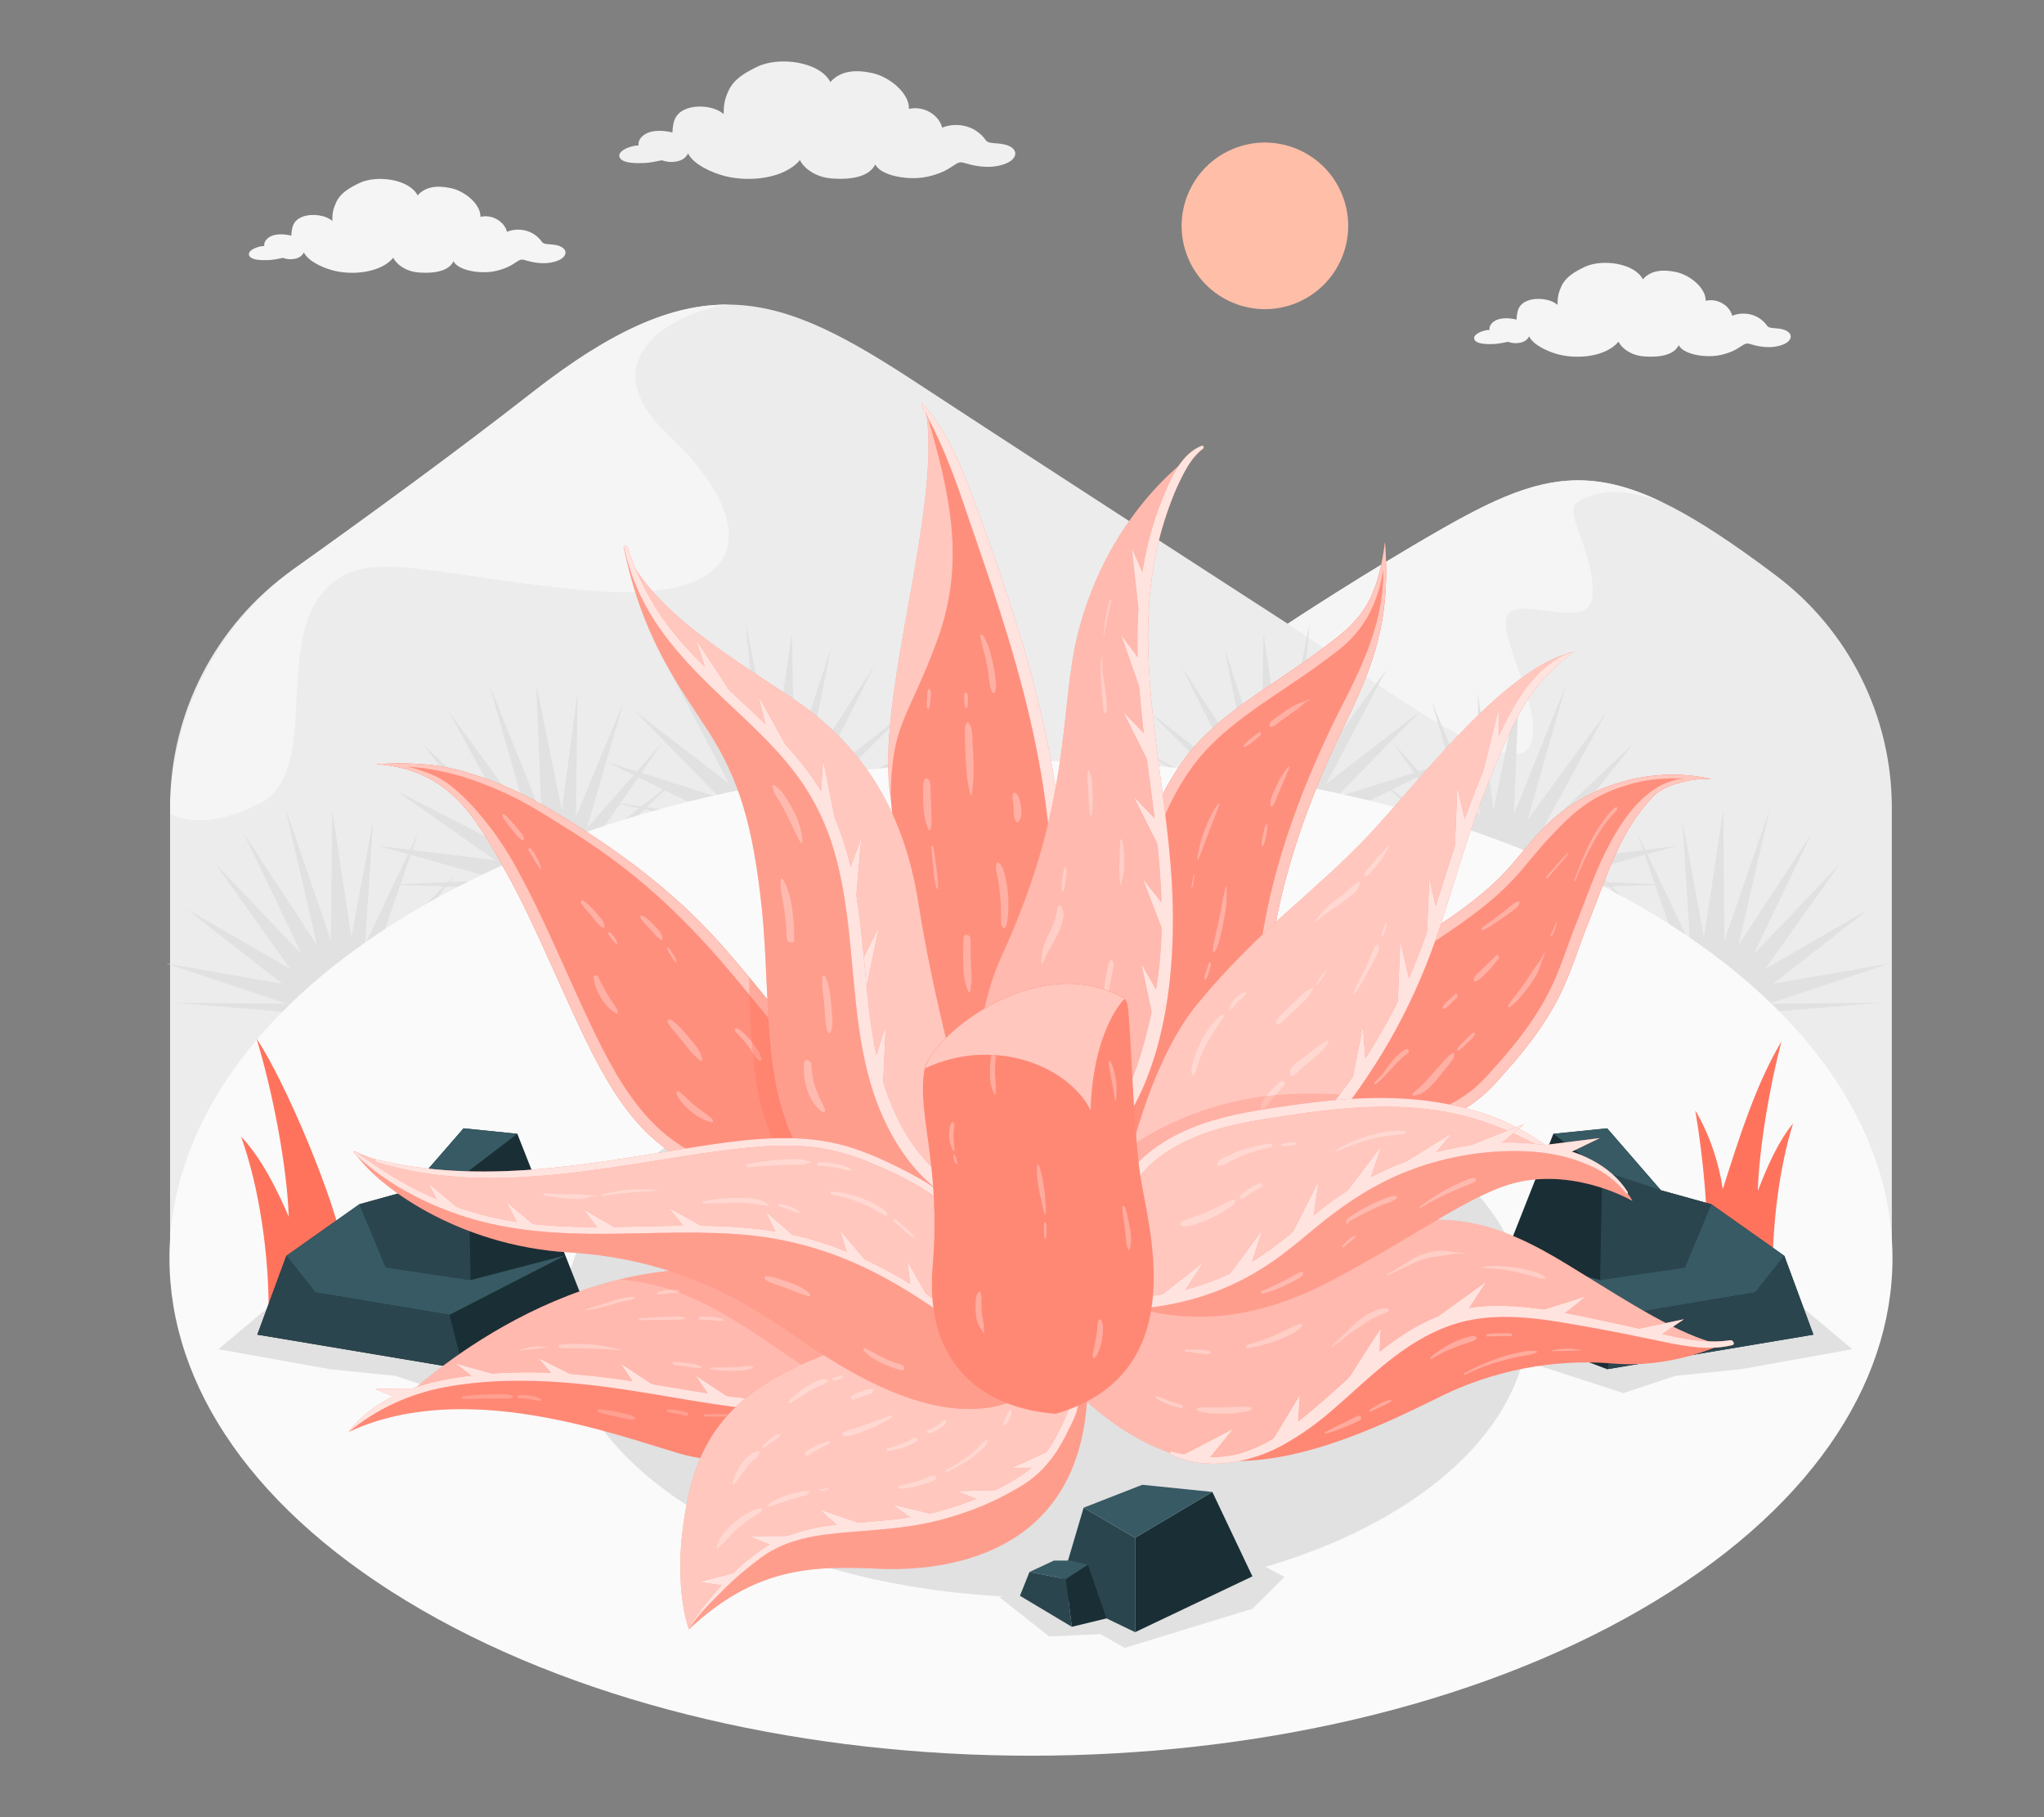
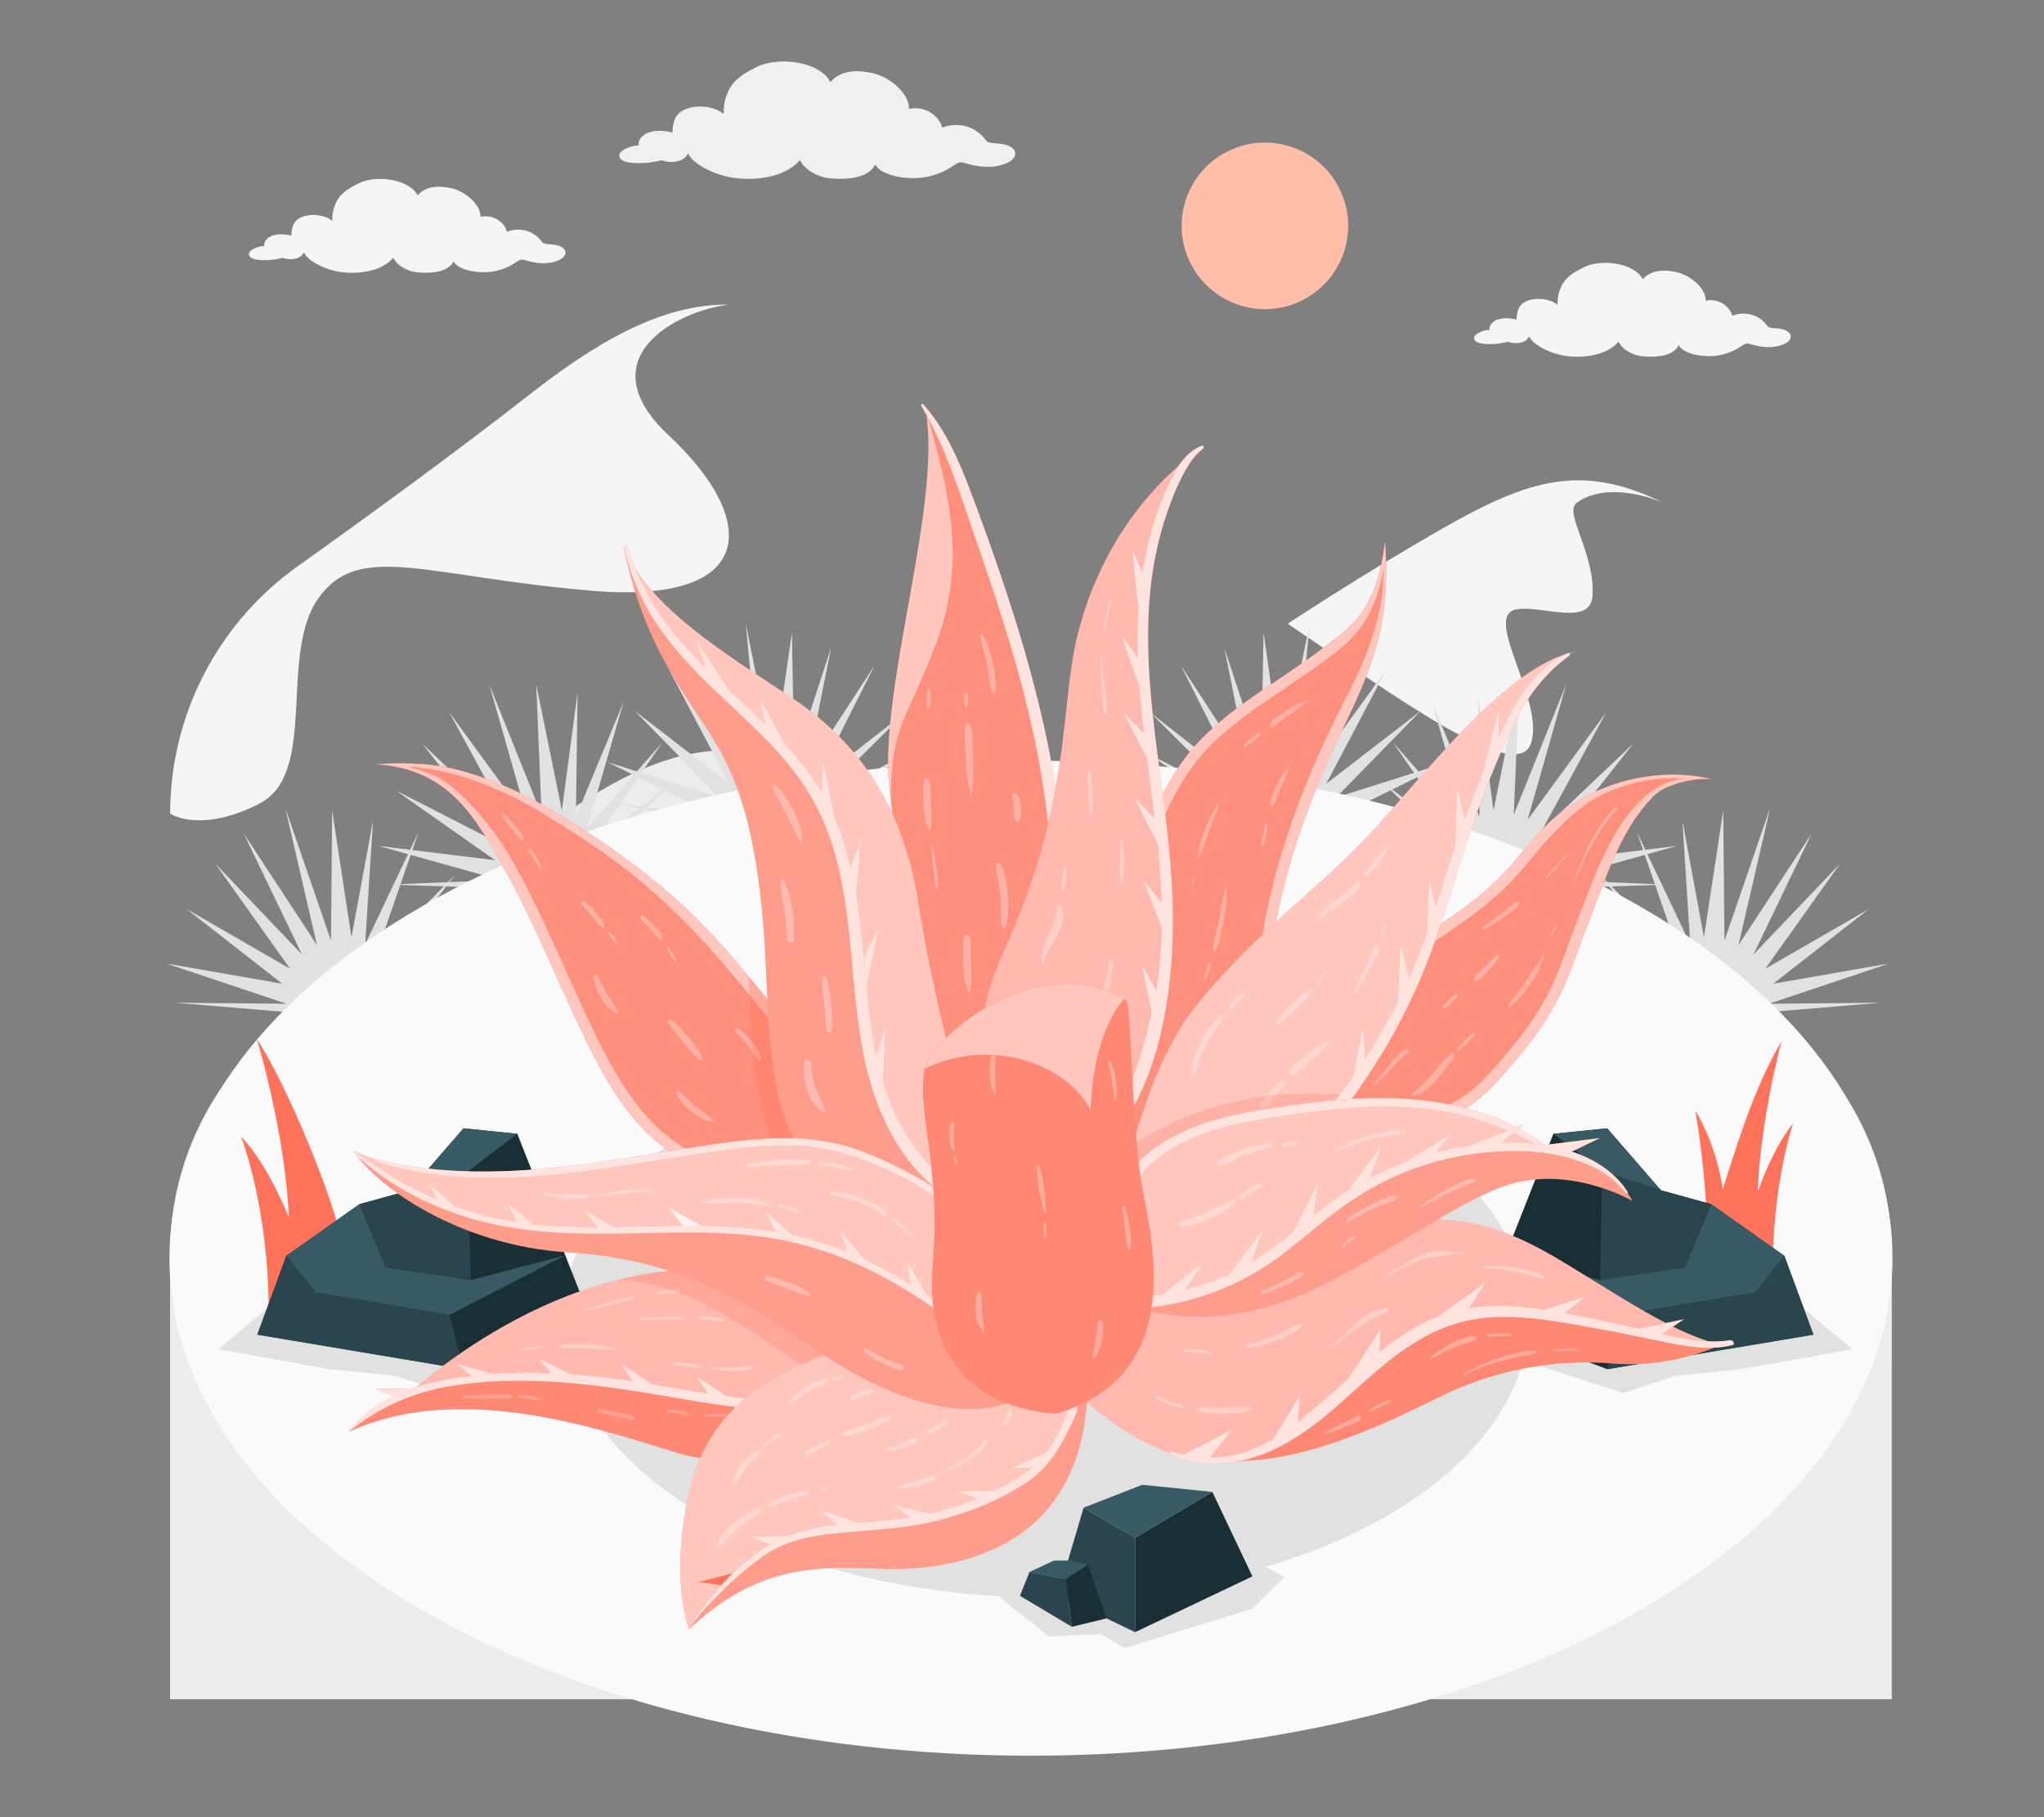
<svg xmlns="http://www.w3.org/2000/svg" id="Layer_2" data-name="Layer 2" viewBox="0 0 540 480">
  <rect x="0" y="0" width="540" height="480" fill="#808080" stroke="none" />
  <defs>
    <style>
      .cls-1, .cls-2, .cls-3, .cls-4, .cls-5, .cls-6, .cls-7, .cls-8, .cls-9, .cls-10, .cls-11, .cls-12, .cls-13, .cls-14, .cls-15, .cls-16, .cls-17, .cls-18, .cls-19, .cls-20 {
        stroke-width: 0px;
      }

      .cls-1, .cls-9, .cls-18 {
        fill: #ff735d;
      }

      .cls-21, .cls-16 {
        opacity: .6;
      }

      .cls-2 {
        fill: #375a64;
      }

      .cls-3 {
        fill: #e1e1e1;
      }

      .cls-4 {
        fill: #ececec;
      }

      .cls-5 {
        fill: #ffbea7;
      }

      .cls-6 {
        opacity: .15;
      }

      .cls-6, .cls-8, .cls-10, .cls-15, .cls-16, .cls-19, .cls-20 {
        fill: #fff;
      }

      .cls-7 {
        fill: #2b454e;
      }

      .cls-8 {
        opacity: .5;
      }

      .cls-9 {
        opacity: .25;
      }

      .cls-10, .cls-22 {
        opacity: .8;
      }

      .cls-11 {
        fill: #f5f5f5;
      }

      .cls-12 {
        fill: #f0f0f0;
      }

      .cls-13 {
        fill: none;
      }

      .cls-14 {
        fill: #1a2e35;
      }

      .cls-23, .cls-20 {
        opacity: .3;
      }

      .cls-17 {
        fill: #fafafa;
      }

      .cls-18 {
        opacity: .35;
      }

      .cls-19 {
        opacity: .2;
      }
    </style>
  </defs>
  <g id="Layer_2-2" data-name="Layer 2">
    <g>
      <g>
        <g id="Dunes">
-           <path class="cls-4" d="m499.8,331.12v-117.74c0-24.17-11.37-46.94-30.71-61.44-.22-.16-.44-.33-.66-.5-41.19-30.84-55.44-30.01-87.02-12.02-21.27,12.11-41.21,25.34-41.21,25.34,0,0-63.98-41.33-97.61-63.39-36.89-24.2-57.87-32.2-101.95,2.26-20.62,16.12-44.61,33.56-63.42,46.94-20.25,14.42-32.29,37.73-32.29,62.59v117.95h454.86Z" />
+           <path class="cls-4" d="m499.8,331.12c0-24.17-11.37-46.94-30.71-61.44-.22-.16-.44-.33-.66-.5-41.19-30.84-55.44-30.01-87.02-12.02-21.27,12.11-41.21,25.34-41.21,25.34,0,0-63.98-41.33-97.61-63.39-36.89-24.2-57.87-32.2-101.95,2.26-20.62,16.12-44.61,33.56-63.42,46.94-20.25,14.42-32.29,37.73-32.29,62.59v117.95h454.86Z" />
          <path class="cls-11" d="m404.39,196.52c4.02-10.87-12.72-33.64-3.97-35.51,6.39-1.37,19.61,4.59,20.27-3.42.91-11.2-7.73-22.21-4.12-24.8,8.57-6.13,22.11-.31,22.74-.07-21.35-10.32-35.12-6.28-57.89,6.7-21.27,12.11-41.21,25.34-41.21,25.34,27.59,18.58,60.17,42.63,64.19,31.76Z" />
          <path class="cls-11" d="m68.47,212.3c15.75-7.98,4.97-39.26,15.68-54.33,10.72-15.07,28.24-5.65,72.16-1.93,43.92,3.72,44.35-18.64,20.36-41.04-21.7-20.26,1.93-32.86,15.9-34.54-14.85-.15-30.71,6.6-51.92,23.18-20.13,15.74-43.48,32.74-62.08,45.99-21.1,15.04-33.62,39.35-33.62,65.27h0s7.77,5.39,23.53-2.59Z" />
        </g>
        <g id="Floor">
          <polygon id="Plant" class="cls-3" points="78.07 267.53 46.27 264.87 75.72 265.14 44 254.52 74.56 259.85 49.36 240.16 76.65 255.9 56.88 228.13 79.77 252.12 64.39 220.15 83.73 249.63 75.34 213.31 87.44 248.45 87.75 214.05 92.85 247.57 98.55 216.75 96.47 249.45 110.59 219.74 99.24 252.57 120.22 231.07 100.26 257.1 123.15 241.14 99.7 261.24 78.07 267.53" />
          <polygon id="Plant-2" data-name="Plant" class="cls-3" points="134.69 234.72 102.79 233.66 132.21 232.45 100 223.44 130.79 227.22 104.63 208.83 132.68 223.18 111.54 196.43 135.61 219.24 118.64 188.08 139.44 216.55 129.23 180.7 143.08 215.19 141.67 180.82 148.44 214.04 152.58 182.97 152.15 215.74 164.76 185.36 155.07 218.72 174.95 196.18 156.32 223.18 178.38 206.09 155.97 227.35 134.69 234.72" />
          <polygon id="Plant-3" data-name="Plant" class="cls-3" points="192.5 218.73 161.34 211.86 190.48 216.05 160.46 201.3 190.04 210.65 167.69 187.78 192.64 207.02 176.74 176.86 196.23 203.69 185.25 169.95 200.49 201.74 197.01 164.63 204.32 201.07 209.22 167.02 209.8 200.91 219.56 171.13 213.14 203.27 231.09 175.7 215.47 206.73 239.13 188.21 215.88 211.35 240.69 198.58 214.77 215.38 192.5 218.73" />
          <polygon id="Plant-4" data-name="Plant" class="cls-3" points="464.94 267.53 496.74 264.87 467.3 265.14 499.02 254.52 468.46 259.85 493.66 240.16 466.36 255.9 486.13 228.13 463.24 252.12 478.63 220.15 459.29 249.63 467.68 213.31 455.58 248.45 455.26 214.05 450.16 247.57 444.47 216.75 446.55 249.45 432.43 219.74 443.77 252.57 422.79 231.07 442.75 257.1 419.86 241.14 443.32 261.24 464.94 267.53" />
          <polygon id="Plant-5" data-name="Plant" class="cls-3" points="408.33 234.72 440.22 233.66 410.8 232.45 443.01 223.44 412.22 227.22 438.38 208.83 410.33 223.18 431.48 196.43 407.41 219.24 424.38 188.08 403.58 216.55 413.79 180.7 399.93 215.19 401.35 180.82 394.57 214.04 390.43 182.97 390.87 215.74 378.26 185.36 387.94 218.72 368.07 196.18 386.69 223.18 364.63 206.09 387.05 227.35 408.33 234.72" />
          <polygon id="Plant-6" data-name="Plant" class="cls-3" points="350.52 218.73 381.68 211.86 352.54 216.05 382.55 201.3 352.98 210.65 375.33 187.78 350.38 207.02 366.27 176.86 346.78 203.69 357.77 169.95 342.53 201.74 346 164.63 338.69 201.07 333.8 167.02 333.21 200.91 323.46 171.13 329.88 203.27 311.93 175.7 327.55 206.73 303.88 188.21 327.14 211.35 302.32 198.58 328.25 215.38 350.52 218.73" />
          <path id="Floor-2" data-name="Floor" class="cls-17" d="m111.43,239.44c-88.88,51.32-88.88,134.52,0,185.83,88.89,51.32,233,51.32,321.88,0,88.88-51.32,88.88-134.52,0-185.83-88.89-51.32-233-51.32-321.88,0Z" />
        </g>
        <ellipse id="Shadow" class="cls-3" cx="276.26" cy="348.32" rx="127.54" ry="73.64" />
        <polygon id="Shadow-2" data-name="Shadow" class="cls-3" points="315.6 407.28 329.24 411.16 339.37 416.56 330.87 424.95 297.1 435.29 290.74 431.65 277.17 432.26 264.06 421.9 285.57 414.67 315.6 407.28" />
        <polygon id="Shadow-3" data-name="Shadow" class="cls-3" points="133.57 333.5 151.35 338.56 164.55 345.6 153.47 356.53 118.19 367.97 104.38 363.42 87.16 361.67 57.69 356.39 82.9 335.27 133.57 333.5" />
        <polygon id="Shadow-4" data-name="Shadow" class="cls-3" points="413.49 333.5 395.7 338.56 382.5 345.6 393.58 356.53 428.86 367.97 442.68 363.42 459.89 361.67 489.36 356.39 464.15 335.27 413.49 333.5" />
        <path id="Cloud" class="cls-12" d="m266.58,38.56c-1.33-.6-2.92-.66-4.06-.75-1.31-.1-1.73-.36-1.98-.65-3.2-4.57-8.48-4.75-11.63-3.44-.77-3.15-4.58-5.88-8.77-4.96.14-4.09-5.08-8.48-9.77-9.48-4.5-.96-8.42-.56-10.99,2.4-2.75-5.37-13.52-6.88-19.35-4.04-3.35,1.63-6.2,3.31-7.59,6.38-.92,2.03-1.25,3.38-1.26,6.11-2.27-2-6.82-2.54-9.86-1.37-3.27,1.27-3.52,3.73-3.68,6.24-3.21-.81-5.35-.29-5.96-.11-2.06.61-3.25,2.23-2.97,3.54-1.63-.09-5.52,1.23-5.07,2.95.5,1.93,4.94,1.74,6.6,1.68,1.37-.05,3.15-.42,4.64-.73.45.22,1.66.46,2.41.46,2.83-.02,4.02-1.23,4.48-2.28,1.38,2.9,6.29,5.12,9.75,6,6.53,1.67,15.77.65,19.8-4.23.42.88,1.13,1.7,1.95,2.37,1.6,1.31,3.75,2.23,6.04,2.45,2.68.25,9.88.59,11.91-3.67,1.44,2.84,7.85,4.13,12.72,3.44,1.82-.26,3.87-.89,5.46-1.65,1.28-.61,2.01-1.2,3.14-1.88.96-.58,1.39-.57,2.67-.18,3.35,1.01,7.23,1.42,10.64-.01,2.72-1.14,3.29-3.42.74-4.58Z" />
        <path id="Cloud-2" data-name="Cloud" class="cls-11" d="m471.77,87.27c-1.06-.48-2.33-.53-3.25-.6-1.05-.08-1.38-.29-1.59-.52-2.56-3.66-6.78-3.8-9.3-2.75-.62-2.52-3.66-4.7-7.01-3.96.11-3.27-4.06-6.78-7.81-7.58-3.6-.77-6.73-.44-8.79,1.92-2.2-4.29-10.81-5.5-15.47-3.23-2.68,1.31-4.95,2.64-6.07,5.1-.73,1.62-1,2.7-1.01,4.88-1.82-1.6-5.45-2.03-7.88-1.1-2.62,1.01-2.81,2.98-2.94,4.99-2.56-.65-4.28-.23-4.76-.09-1.65.49-2.6,1.78-2.37,2.83-1.3-.07-4.41.98-4.05,2.36.4,1.55,3.95,1.39,5.27,1.34,1.1-.04,2.52-.33,3.71-.58.36.18,1.32.37,1.93.37,2.26-.02,3.21-.98,3.58-1.82,1.1,2.32,5.03,4.09,7.8,4.8,5.22,1.34,12.61.52,15.83-3.38.34.7.9,1.36,1.56,1.9,1.28,1.05,3,1.79,4.83,1.96,2.14.2,7.9.48,9.52-2.93,1.15,2.27,6.27,3.3,10.17,2.75,1.46-.21,3.09-.71,4.36-1.32,1.02-.49,1.61-.96,2.51-1.5.77-.46,1.11-.46,2.14-.15,2.67.81,5.78,1.14,8.51,0,2.18-.91,2.63-2.74.59-3.66Z" />
        <path id="Cloud-3" data-name="Cloud" class="cls-11" d="m148.08,65.1c-1.06-.48-2.33-.53-3.25-.6-1.05-.08-1.38-.29-1.59-.52-2.56-3.66-6.78-3.8-9.3-2.75-.62-2.52-3.66-4.7-7.01-3.96.11-3.27-4.06-6.78-7.81-7.58-3.6-.77-6.73-.44-8.79,1.92-2.2-4.29-10.81-5.5-15.47-3.23-2.68,1.31-4.95,2.64-6.07,5.1-.73,1.62-1,2.7-1.01,4.88-1.82-1.6-5.45-2.03-7.88-1.1-2.62,1.01-2.81,2.98-2.94,4.99-2.56-.65-4.28-.23-4.76-.09-1.65.49-2.6,1.78-2.37,2.83-1.3-.07-4.41.98-4.05,2.36.4,1.55,3.95,1.39,5.27,1.34,1.1-.04,2.52-.33,3.71-.58.36.18,1.32.37,1.93.37,2.26-.02,3.21-.98,3.58-1.82,1.1,2.32,5.03,4.09,7.8,4.8,5.22,1.34,12.61.52,15.83-3.38.34.7.9,1.36,1.56,1.9,1.28,1.05,3,1.79,4.83,1.96,2.14.2,7.9.48,9.52-2.93,1.15,2.27,6.27,3.3,10.17,2.75,1.46-.21,3.09-.71,4.36-1.32,1.02-.49,1.61-.96,2.51-1.5.77-.46,1.11-.46,2.14-.15,2.67.81,5.78,1.14,8.51,0,2.18-.91,2.63-2.74.59-3.66Z" />
        <circle id="Sun" class="cls-5" cx="334.17" cy="59.66" r="22" transform="translate(2.61 132.42) rotate(-22.5)" />
        <g id="Rock">
          <path class="cls-1" d="m67.79,274.39c4.05,13.3,7.98,32.87,8.5,47.02-3.09-7.13-7.09-15.35-12.61-21.22,4.92,13.71,7.42,31.7,7.28,46.63,3.16,0,6.33-.06,9.49-.16,2.62-.08,7.49.82,9.85-.46,3.43-1.87,1.09-11.48.52-15.6-1.7-12.34-15.65-45.46-23.04-56.21Z" />
          <g id="Rock-2" data-name="Rock">
            <polygon class="cls-14" points="156.15 348.85 122.46 361.67 67.98 352.54 75.65 331.72 94.95 318.09 108.26 314.4 122.46 298.04 136.67 299.49 156.15 348.85" />
            <polygon class="cls-7" points="123.75 309.34 124.33 338.13 101.9 334.8 94.95 318.09 108.26 314.4 123.75 309.34" />
            <polygon class="cls-2" points="94.95 318.09 101.9 334.8 124.33 338.13 149.34 331.6 118.72 347.32 83.32 341.38 75.65 331.72 94.95 318.09" />
            <polygon class="cls-7" points="122.46 361.67 118.72 347.32 83.32 341.38 75.65 331.72 67.98 352.54 122.46 361.67" />
            <polygon class="cls-2" points="122.46 298.04 136.67 299.49 123.75 309.34 108.26 314.4 122.46 298.04" />
          </g>
        </g>
        <g id="Rock-3" data-name="Rock">
          <path class="cls-1" d="m470.67,275.04c-3,11.19-5.9,27.67-6.28,39.58,2.29-6,5.24-12.92,9.32-17.86-3.64,11.54-5.49,26.68-5.38,39.25-2.34,0-4.68-.05-7.02-.13-3.46,0-6.61-.61-10.05-.77.05-14.04-1.09-28.1-3.38-41.78,3.58,6,6.09,13.18,7.26,20.76,4.2-13.2,8.77-27.81,15.53-39.03Z" />
          <g id="Rock-4" data-name="Rock">
            <polygon class="cls-14" points="390.91 348.85 424.59 361.67 479.08 352.54 471.4 331.72 452.1 318.09 438.79 314.4 424.59 298.04 410.38 299.49 390.91 348.85" />
            <polygon class="cls-7" points="423.3 309.34 422.72 338.13 445.15 334.8 452.1 318.09 438.79 314.4 423.3 309.34" />
            <polygon class="cls-2" points="452.1 318.09 445.15 334.8 422.72 338.13 397.71 331.6 428.33 347.32 463.74 341.38 471.4 331.72 452.1 318.09" />
            <polygon class="cls-7" points="424.59 361.67 428.33 347.32 463.74 341.38 471.4 331.72 479.08 352.54 424.59 361.67" />
            <polygon class="cls-2" points="424.59 298.04 410.38 299.49 423.3 309.34 438.79 314.4 424.59 298.04" />
          </g>
        </g>
        <g id="Rock-5" data-name="Rock">
          <g>
            <polygon class="cls-14" points="330.87 416.39 299.88 431.13 299.88 406.19 320.29 394.09 330.87 416.39" />
            <polygon class="cls-7" points="286.28 398.25 299.88 406.19 299.88 431.13 279.47 421.3 286.28 398.25" />
            <polygon class="cls-2" points="320.29 394.09 301.77 392.2 286.28 398.25 299.88 406.19 320.29 394.09" />
          </g>
          <g>
            <polygon class="cls-2" points="287.42 413.33 281.59 417.11 271.98 415.22 278.44 412.22 282.85 412.22 287.42 413.33" />
            <polygon class="cls-7" points="283.16 429.71 281.59 417.11 271.98 415.22 269.46 421.52 283.16 429.71" />
            <polygon class="cls-14" points="287.42 413.33 292.3 427.5 283.16 429.71 281.59 417.11 287.42 413.33" />
          </g>
        </g>
        <g id="Aloe_Vera" data-name="Aloe Vera">
          <g>
            <path class="cls-1" d="m283.45,366.86c12.05,11.72,26.45,20.29,41.51,19.02,15.07-1.27,47.54-29.73,67.29-32.74,19.75-3.01,44.19,6.24,62.27,2.12-11.72-3.12-21.86-9.82-40.39-21.2-18.53-11.38-34.23-16.41-57.35-6.7-23.12,9.71-55.6,13.78-61.29,18.61-5.69,4.83-12.05,20.9-12.05,20.9Z" />
            <path class="cls-8" d="m283.45,366.86c12.05,11.72,26.45,20.29,41.51,19.02,15.07-1.27,47.54-29.73,67.29-32.74,19.75-3.01,44.19,6.24,62.27,2.12-11.72-3.12-21.86-9.82-40.39-21.2-18.53-11.38-34.23-16.41-57.35-6.7-23.12,9.71-55.6,13.78-61.29,18.61-5.69,4.83-12.05,20.9-12.05,20.9Z" />
            <path class="cls-20" d="m330.32,371.63c-1.19-.18-2.53-.01-3.74,0-1.16.02-2.32.1-3.49.11-1.07.01-2.13,0-3.2.01-1.11,0-2.46-.18-3.53.19-.3.1-.15.63.08.73,1.16.49,2.46.58,3.71.68,1.16.1,2.33.11,3.5.08,1.18-.03,2.38-.06,3.56-.23.6-.09,1.2-.2,1.79-.32.49-.11,1.11-.17,1.55-.43.34-.2.12-.77-.23-.82Zm-18.08-.52c-1.08-.34-2.17-.66-3.24-1.05-.54-.2-1.07-.41-1.6-.63-.38-.16-.77-.28-1.15-.43-.22-.09-.43-.18-.67-.23-.33-.07-.22.53-.07.65.49.4,1.16.73,1.74.98.54.23,1.09.45,1.64.64,1.09.38,2.21.75,3.36.93.52.08.36-.74-.02-.86Zm7.29-13.47c.41-.05.25-.75-.07-.83-1.02-.26-2.09-.26-3.14-.33-.45-.03-.9,0-1.35.01-.57.02-1.14-.06-1.71-.1-.34-.03-.26.65.03.67.53.04,1.09.05,1.62.15.52.1,1.04.21,1.57.26,1,.09,2.05.3,3.05.18Zm24.2-7.99c-1.24.3-2.44.87-3.56,1.45-1.16.6-2.34,1.14-3.53,1.65-2.36,1-4.82,1.88-7.29,2.56-.35.1-.11.88.23.82,2.76-.43,5.42-1.12,8.02-2.14,2.23-.88,4.81-1.87,6.36-3.77.12-.15.04-.62-.22-.56Zm43.11-18.65c-1.03-.06-2.01-.13-3.03-.32-1.04-.2-2.1-.34-3.16-.32-1.67.04-3.37.4-4.93.99-3.3,1.24-5.99,3.66-9.18,5.13-.12.06-.1.38.05.32,3.18-1.2,6.09-3.03,9.32-4.11,1.67-.56,3.38-.78,5.13-.97.9-.1,1.77-.26,2.66-.41,1.05-.19,2.05-.16,3.11-.13.08,0,.1-.18.02-.18Zm-20.38,14.56c-2.73-.1-5.44,1.67-7.53,3.25-1.36,1.02-2.42,2.34-3.67,3.48-1.17,1.07-2.24,2.26-3.45,3.27-.09.07-.04.36.09.27,1.18-.9,2.39-1.71,3.54-2.67,1.32-1.1,2.78-1.98,4.18-2.97,1.16-.83,2.38-1.58,3.66-2.22.58-.29,1.18-.54,1.77-.81.56-.25,1.17-.41,1.69-.73.34-.21.11-.84-.27-.86Zm41.61-8.32c-1.14-1-2.81-1.33-4.24-1.71-1.27-.33-2.58-.63-3.88-.79-2.59-.32-5.38-.51-7.97-.2-.18.02-.17.4.01.41,1.4.1,2.8.16,4.2.29,1.55.15,3.04.5,4.57.8,1.32.27,2.64.58,3.94.96,1.02.3,2.27.94,3.35.75.24-.04.14-.41.02-.52Z" />
            <path class="cls-1" d="m324.96,385.87c20.09.74,42.73-10.67,56.01-17.19,13.29-6.52,29.36-9.86,45.09-8.52,15.74,1.34,28.46-4.91,28.46-4.91-25.44-3.12-36.49-8.09-53.57-9.29-17.07-1.2-30.13,6-42.18,17.13-12.05,11.13-19.42,19.04-33.81,22.78Z" />
            <path class="cls-6" d="m324.96,385.87c20.09.74,42.73-10.67,56.01-17.19,13.29-6.52,29.36-9.86,45.09-8.52,15.74,1.34,28.46-4.91,28.46-4.91-25.44-3.12-36.49-8.09-53.57-9.29-17.07-1.2-30.13,6-42.18,17.13-12.05,11.13-19.42,19.04-33.81,22.78Z" />
            <path class="cls-20" d="m359.35,374.08c-.18-.06-.39-.14-.58-.1-.23.05-.48.19-.69.29-.37.17-.73.37-1.09.55-.78.39-1.56.78-2.34,1.17-1.54.76-3.07,1.5-4.56,2.36-.13.07-.12.41.07.37,1.66-.43,3.23-1.01,4.82-1.66,1.5-.61,3.02-1.21,4.44-2.01.1-.06.16-.23.15-.34,0-.07,0-.13,0-.2.02-.16-.03-.37-.21-.43Zm8.17-4.26c-1.08,0-2.06.54-3,1.02-.48.25-.96.51-1.43.78-.45.26-.85.58-1.26.89-.14.1-.1.54.11.43.48-.24.98-.44,1.45-.69.48-.25.96-.49,1.45-.72.94-.43,1.92-.76,2.71-1.45.06-.05.09-.27-.03-.27Zm21.7-15.63c.39-.15.72-.22.86-.64.05-.13.03-.39-.12-.46-.96-.43-2.32.1-3.26.42-1.05.35-2.07.75-3.07,1.23-.98.47-1.88,1.1-2.82,1.65-1.06.63-1.98,1.31-2.87,2.15-.11.1-.05.52.15.42.99-.52,1.95-1.06,2.93-1.6,1.07-.6,2.19-.98,3.32-1.44,1.07-.44,2.16-.84,3.26-1.18.55-.17,1.09-.34,1.62-.54Zm3.68-1.17c1.09-.04,2.19-.08,3.29-.1.55-.01,1.1-.02,1.65-.01.25,0,.51,0,.76.01.27,0,.57.05.82-.06.19-.09.09-.44-.06-.51-.45-.21-1.08-.13-1.57-.14-.58-.02-1.15-.02-1.73-.01-1.1,0-2.18.08-3.27.22-.28.04-.16.62.11.61Zm13.16,3.91c-1.7-.37-3.33.02-5.01.38-1.65.36-3.31.77-4.91,1.32-3.22,1.1-6.35,2.5-9.34,4.14-.16.09-.09.51.1.42,3.03-1.52,6.19-2.75,9.47-3.64,1.67-.45,3.35-.89,5.05-1.22,1.61-.31,3.18-.41,4.65-1.14.09-.04.11-.24,0-.27Zm11.73-.32c-.66-.09-1.31-.16-1.96-.28-.64-.12-1.32-.08-1.97-.06-.66.02-1.31.06-1.97.11-.63.05-1.25.21-1.87.36-.05.01-.08.16,0,.16,1.31.02,2.61-.06,3.92-.08.62,0,1.26.02,1.88-.05.66-.08,1.29-.09,1.95-.08.04,0,.06-.08.02-.09Z" />
            <g>
              <path class="cls-1" d="m457.15,354.01c-5.46.85-10.91-.04-16.25-1.24-5.15-1.16-10.27-2.4-15.44-3.49-10.26-2.17-20.79-4.61-31.34-4.34-5.21.14-10.37,1.11-15.18,3.15-4.34,1.84-8.36,4.37-12.13,7.17-7.52,5.57-14.12,12.28-21.35,18.22-5.17,4.24-10.64,8.13-17.09,10.19-6.06,1.94-12.74,1.35-18.88-.26-.51-.13-.37.72-.05.87,9.06,4.32,20.73,2.2,29.14-2.39,4.58-2.5,8.75-5.42,12.71-8.8,3.78-3.22,7.4-6.62,11.15-9.88,7.75-6.73,16.34-12.85,26.67-14.65,10.61-1.86,21.57.38,32.02,2.24,6.27,1.11,12.5,2.43,18.74,3.73,5.82,1.21,11.92,2.22,17.79.78.84-.21.16-1.39-.52-1.29Z" />
              <polygon class="cls-1" points="312.7 384.22 325.85 377.38 319.28 385.46 312.7 384.22" />
              <polygon class="cls-1" points="335.49 381.57 343.4 368.51 342.9 376.22 335.49 381.57" />
              <polygon class="cls-1" points="355.54 365.21 364.78 350.88 364.41 358.39 355.54 365.21" />
              <polygon class="cls-1" points="379.89 347.72 392.63 338.57 387.97 345.81 379.89 347.72" />
              <polygon class="cls-1" points="406.05 346.49 419.01 342.41 412.74 347.43 406.05 346.49" />
              <polygon class="cls-1" points="431.05 351.36 444.88 348.47 438.35 352.91 431.05 351.36" />
            </g>
            <g class="cls-22">
              <path class="cls-15" d="m457.15,354.01c-5.46.85-10.91-.04-16.25-1.24-5.15-1.16-10.27-2.4-15.44-3.49-10.26-2.17-20.79-4.61-31.34-4.34-5.21.14-10.37,1.11-15.18,3.15-4.34,1.84-8.36,4.37-12.13,7.17-7.52,5.57-14.12,12.28-21.35,18.22-5.17,4.24-10.64,8.13-17.09,10.19-6.06,1.94-12.74,1.35-18.88-.26-.51-.13-.37.72-.05.87,9.06,4.32,20.73,2.2,29.14-2.39,4.58-2.5,8.75-5.42,12.71-8.8,3.78-3.22,7.4-6.62,11.15-9.88,7.75-6.73,16.34-12.85,26.67-14.65,10.61-1.86,21.57.38,32.02,2.24,6.27,1.11,12.5,2.43,18.74,3.73,5.82,1.21,11.92,2.22,17.79.78.84-.21.16-1.39-.52-1.29Z" />
              <polygon class="cls-15" points="312.7 384.22 325.85 377.38 319.28 385.46 312.7 384.22" />
              <polygon class="cls-15" points="335.49 381.57 343.4 368.51 342.9 376.22 335.49 381.57" />
              <polygon class="cls-15" points="355.54 365.21 364.78 350.88 364.41 358.39 355.54 365.21" />
              <polygon class="cls-15" points="379.89 347.72 392.63 338.57 387.97 345.81 379.89 347.72" />
              <polygon class="cls-15" points="406.05 346.49 419.01 342.41 412.74 347.43 406.05 346.49" />
              <polygon class="cls-15" points="431.05 351.36 444.88 348.47 438.35 352.91 431.05 351.36" />
            </g>
          </g>
          <g>
            <g>
              <path class="cls-1" d="m105.29,370.65s38.3-38.25,85.53-35.21c47.23,3.05,50.34,27.95,50.34,27.95,0,0-14.35,26.67-53.32,16.29-38.17-10.16-55.87-11.85-82.56-9.03Z" />
              <path class="cls-8" d="m105.29,370.65s38.3-38.25,85.53-35.21c47.23,3.05,50.34,27.95,50.34,27.95,0,0-14.35,26.67-53.32,16.29-38.17-10.16-55.87-11.85-82.56-9.03Z" />
              <path class="cls-20" d="m142.5,355.6c-.59-.04-1.22.08-1.8.16-.61.08-1.24.18-1.83.34-.62.16-1.22.38-1.84.54-.04.01-.05.11,0,.1.63-.11,1.25-.12,1.88-.16.61-.04,1.23-.12,1.85-.18.58-.06,1.18-.06,1.75-.16.69-.12,1.34-.3,2.04-.36.04,0,.05-.1.01-.1-.69-.04-1.37-.13-2.05-.17Zm21.42.9c-2.78-.65-5.61-1.3-8.46-1.44-1.33-.07-2.67-.1-4.01-.08-1.22.02-2.53-.04-3.7.32-.37.11-.09.76.2.8,1.25.17,2.53.04,3.79.04,1.4,0,2.79.03,4.18.1,2.67.14,5.31.14,7.97.44.08,0,.1-.16.02-.18Zm19.43,3.82c-.58-.11-1.17-.18-1.75-.26-1.22-.16-2.44-.27-3.67-.36-.41-.03-.23.75.11.8,1.26.18,2.53.37,3.79.55.6.09,1.21.2,1.82.27.56.07,1.08,0,1.64,0,.16,0,.16-.33.03-.37-.66-.23-1.28-.49-1.97-.62Zm15.44.55c-.95-.13-1.92.05-2.87.13-.91.08-1.83.12-2.74.15-.9.03-1.81,0-2.71.02-.9.02-1.79.09-2.7.09-.19,0-.16.41.02.42,1.02.1,2.04.29,3.07.36.97.06,1.96.08,2.93.07.92,0,1.84-.05,2.76-.16.8-.1,1.62-.21,2.31-.65.15-.1.12-.42-.07-.44Zm-19.39-12.28c.25,0,.5,0,.75-.05.29-.05.55-.19.84-.25.1-.02.09-.23,0-.25-.53-.12-.95-.28-1.5-.29-.48,0-.96,0-1.43,0-1.05.02-2.11.06-3.16.1-2,.08-4,.2-5.99.39-.21.02-.17.47.04.47,2.02-.02,4.04-.05,6.06-.08,1-.01,1.99-.02,2.99-.02.47,0,.94-.01,1.41-.02Zm5.44-.05c1.11.02,2.21.11,3.31.2.52.04,1.04.11,1.55.15.46.04,1,.09,1.45-.02.14-.03.09-.3,0-.35-.48-.27-1.07-.4-1.6-.5-.54-.1-1.08-.15-1.63-.2-1.05-.09-2.11-.08-3.16-.02-.38.02-.26.73.07.74Zm-17.31-5.92c-1.03-.21-2.11.08-3.12.3-1.08.24-2.14.56-3.2.89-2.14.67-4.26,1.45-6.43,2-.09.02-.1.28,0,.27,2.24-.19,4.34-.77,6.5-1.41,1.03-.3,2.07-.6,3.12-.86,1.04-.26,2.19-.31,3.17-.75.14-.06.13-.42-.03-.45Zm6.35-.67c.96-.13,1.93-.23,2.89-.33.47-.05.95-.08,1.43-.1.43-.02,1.04.04,1.36-.29.12-.12.07-.41-.08-.49-.44-.25-1-.21-1.49-.17-.48.03-.96.08-1.44.14-.94.12-1.88.34-2.79.63-.26.08-.17.65.11.61Z" />
              <path class="cls-9" d="m190.83,335.44c-9.45-.61-18.54.45-27.04,2.51,4.38.38,8.72,1.21,12.91,2.56,9.55,3.08,18.13,8.55,26.44,14.17,8.31,5.62,16.55,11.49,25.75,15.51,1.57.68,3.18,1.29,4.81,1.85,5.19-4.43,7.47-8.65,7.47-8.65,0,0-3.11-24.9-50.34-27.95Z" />
              <path class="cls-1" d="m92.2,378.21c15.52-16.98,44.69-16.59,62.27-13.39,17.58,3.2,66.32,13.52,86.7-1.43-7.99,20.61-43.77,25.8-61.44,20.61-17.67-5.19-57.11-19.97-87.53-5.79Z" />
              <path class="cls-6" d="m92.2,378.21c15.52-16.98,44.69-16.59,62.27-13.39,17.58,3.2,66.32,13.52,86.7-1.43-7.99,20.61-43.77,25.8-61.44,20.61-17.67-5.19-57.11-19.97-87.53-5.79Z" />
              <path class="cls-19" d="m165.23,373.45c-.82-.18-1.64-.36-2.47-.53-1.53-.32-3.05-.57-4.61-.67-.41-.02-.23.72.05.81,1.54.46,3.1.8,4.67,1.14.75.16,1.5.33,2.24.51.75.18,1.68.47,2.45.27.26-.07.17-.54,0-.66-.7-.47-1.54-.69-2.35-.87Zm-29.94-4.84c-1.06-.32-2.11-.31-3.21-.32-1.1,0-2.21,0-3.31.04-2.23.07-4.42.22-6.62.5-.28.04-.16.67.09.67,2.3,0,4.59-.05,6.88-.07,1.07,0,2.15-.01,3.22-.01,1.01,0,2.02.1,2.99-.23.24-.08.18-.52-.04-.58Zm4.61,0c-1-.14-1.99-.18-3-.09-.42.03-.24.8.12.81,1.01.02,2.02.1,3.02.26.47.07.93.17,1.4.28.23.05.42.07.64.08.23.01.46.08.7.09.23,0,.15-.44.02-.52-.89-.55-1.88-.76-2.9-.91Zm53.52,5.11c-1.23-.1-2.45-.2-3.68-.2s-2.45.03-3.67.06c-.26,0-.17.58.1.58,1.21.03,2.42.06,3.63.06s2.41-.11,3.61-.2c.13-.01.15-.29.01-.3Zm-13.17-.96c-.43-.09-.86-.17-1.3-.24-.43-.07-.87-.14-1.31-.17-.21-.02-.44-.06-.65-.04-.21.02-.4.04-.62.04-.32,0-.26.6.02.64.47.07.92.2,1.4.28.44.08.89.14,1.34.22.43.08.85.17,1.28.26.21.05.42.11.63.15.19.04.53.13.69-.02.14-.15.13-.43,0-.58-.36-.38-.97-.44-1.46-.54Z" />
            </g>
            <g>
              <path class="cls-1" d="m241.21,362.76c-17.85,10.16-39.19,7.8-58.58,4.58-10.44-1.73-20.86-3.57-31.43-4.39-10.7-.82-21.54-.62-32.12,1.21-9.86,1.7-19.57,5.3-26.3,13.15-.17.2-.84,1.1-.58.89,7.24-6.05,16.2-10.09,25.38-11.79,10.47-1.93,21.17-2.03,31.76-1.2,10.64.83,21.12,2.67,31.63,4.44,10.16,1.71,20.43,3.27,30.77,3.03,10.66-.24,21.43-2.36,30.77-7.68,1.61-.92.24-3.12-1.31-2.24Z" />
              <polygon class="cls-1" points="104.82 369.21 99.11 366.88 110.65 366.77 104.82 369.21" />
              <polygon class="cls-1" points="125.23 363.97 120.39 360.14 131.51 363.25 125.23 363.97" />
              <polygon class="cls-1" points="146.2 363.38 142.21 358.68 152.51 363.91 146.2 363.38" />
              <polygon class="cls-1" points="167.38 365.27 163.95 360.14 173.58 366.51 167.38 365.27" />
              <polygon class="cls-1" points="187.2 368.46 183.78 363.33 193.4 369.7 187.2 368.46" />
            </g>
            <g class="cls-22">
              <path class="cls-15" d="m241.21,362.76c-17.85,10.16-39.19,7.8-58.58,4.58-10.44-1.73-20.86-3.57-31.43-4.39-10.7-.82-21.54-.62-32.12,1.21-9.86,1.7-19.57,5.3-26.3,13.15-.17.2-.84,1.1-.58.89,7.24-6.05,16.2-10.09,25.38-11.79,10.47-1.93,21.17-2.03,31.76-1.2,10.64.83,21.12,2.67,31.63,4.44,10.16,1.71,20.43,3.27,30.77,3.03,10.66-.24,21.43-2.36,30.77-7.68,1.61-.92.24-3.12-1.31-2.24Z" />
              <polygon class="cls-15" points="104.82 369.21 99.11 366.88 110.65 366.77 104.82 369.21" />
              <polygon class="cls-15" points="125.23 363.97 120.39 360.14 131.51 363.25 125.23 363.97" />
              <polygon class="cls-15" points="146.2 363.38 142.21 358.68 152.51 363.91 146.2 363.38" />
              <polygon class="cls-15" points="167.38 365.27 163.95 360.14 173.58 366.51 167.38 365.27" />
              <polygon class="cls-15" points="187.2 368.46 183.78 363.33 193.4 369.7 187.2 368.46" />
            </g>
          </g>
          <g>
            <path class="cls-1" d="m182.04,430.34c17.52-16.37,32.38-16.78,49.95-15.98,17.57.8,52.43-3.32,55.17-44.21l-8.2-.94s-3.88,15.58-24.04,22.77c-20.16,7.19-67.3,4.39-72.89,38.35Z" />
            <path class="cls-20" d="m182.04,430.34c17.52-16.37,32.38-16.78,49.95-15.98,17.57.8,52.43-3.32,55.17-44.21l-8.2-.94s-3.88,15.58-24.04,22.77c-20.16,7.19-67.3,4.39-72.89,38.35Z" />
            <path class="cls-1" d="m224.78,355.25c-21.2,7.53-37.56,15.97-42.75,39.14-5.19,23.17,0,35.96,0,35.96,0,0,15.98-24.88,35.96-26.22,19.98-1.34,50.59-.3,66.25-32.58l-59.46-16.29Z" />
            <path class="cls-16" d="m224.78,355.25c-21.2,7.53-37.56,15.97-42.75,39.14-5.19,23.17,0,35.96,0,35.96,0,0,15.98-24.88,35.96-26.22,19.98-1.34,50.59-.3,66.25-32.58l-59.46-16.29Z" />
            <path class="cls-20" d="m201.19,398.41c-.8.1-1.51.22-2.25.54-.65.28-1.28.62-1.89.98-1.16.67-2.26,1.5-3.26,2.39-1.9,1.69-3.84,3.71-4.44,6.25-.03.12.06.5.25.37,1.1-.75,1.9-1.84,2.84-2.78.92-.92,1.79-1.86,2.79-2.7.94-.79,1.92-1.51,2.94-2.22.47-.33.96-.63,1.44-.94.36-.23.74-.45,1.04-.75.22-.22.44-.45.68-.66.13-.11.06-.51-.15-.48Zm12.35-4.5c-1-.22-1.85,0-2.82.24-.9.23-1.8.48-2.68.77-.84.27-1.66.59-2.47.94-.93.39-1.72.94-2.58,1.46-.23.14-.04.77.24.66.94-.35,1.91-.59,2.85-.95.8-.3,1.61-.57,2.42-.84.8-.26,1.6-.5,2.41-.71.94-.25,2-.31,2.75-.98.16-.14.13-.54-.11-.59Zm5.5-.74c-.2,0-.4,0-.6-.01-.19,0-.37.04-.56.07-.38.06-.75.11-1.13.17-.18.03-.16.45.02.42.39-.05.77-.1,1.16-.15.19-.02.38-.04.57-.09.18-.05.36-.11.54-.16.08-.02.1-.24,0-.24Zm27.83-3.4c-.86-.07-1.8.5-2.59.81-.75.28-1.5.54-2.27.77-.77.23-1.54.43-2.32.6-.38.08-.76.17-1.14.26-.38.1-.73.26-1.12.36-.29.08-.15.63.12.63.44,0,.88.05,1.31,0,.43-.04.85-.1,1.27-.18.85-.16,1.7-.35,2.54-.57.81-.21,1.61-.46,2.41-.73.39-.14.79-.27,1.17-.43.38-.16.86-.34,1.03-.74.11-.27-.09-.77-.41-.79Zm13.52-9.36c-.81.63-1.44,1.5-2.19,2.2-.79.74-1.63,1.42-2.5,2.07-1.8,1.36-3.76,2.55-5.76,3.59-.19.1-.09.58.14.49,2.06-.81,4-1.88,5.84-3.11.94-.63,1.83-1.32,2.67-2.07.81-.72,1.82-1.52,2.3-2.51.14-.27-.16-.94-.51-.67Zm-19.37.98c.33-.16.7-.3,1-.51.29-.2.44-.38.41-.74,0-.12-.1-.34-.23-.38-.66-.2-1.42.42-1.99.7-.65.31-1.31.58-1.97.86-1.27.53-2.56,1.01-3.9,1.3-.33.07-.13.78.2.72,1.52-.28,3.04-.58,4.49-1.09.68-.24,1.34-.54,1.99-.85Zm8.69-6.26c-.24.02-.55.13-.73.29-.16.15-.31.3-.48.44-.34.29-.71.55-1.09.79-.74.46-1.53.83-2.37,1.09-.23.07-.17.45-.09.61.1.21.3.36.54.29.87-.26,1.71-.62,2.49-1.1.38-.23.75-.49,1.1-.77.18-.15.36-.3.53-.46.22-.2.29-.57.33-.85.01-.12-.06-.33-.22-.32Zm-14.32-1.32c-2.19.85-4.38,1.72-6.6,2.49-1.07.37-2.16.72-3.25,1.06-.88.27-2.41.43-2.95,1.25-.14.22.04.68.3.73,1.17.22,2.38-.29,3.48-.64,1.09-.35,2.16-.75,3.22-1.18,2.09-.86,4.08-1.86,5.98-3.08.2-.13.07-.72-.19-.62Zm-22.25,10.74s0,0-.01,0c-.06.03-.09.04.01,0Zm5.83-3.87c-1.13.3-2.26.66-3.32,1.17-.5.24-.99.51-1.47.79-.54.31-1.1.62-1.52,1.08-.25.28.08.98.48.83.08-.03.21-.09.23-.11.14-.07.29-.14.43-.22.25-.15.49-.32.74-.48.5-.31,1.01-.6,1.53-.87,1.01-.53,2.01-1.08,3.05-1.54.27-.12.15-.75-.16-.67Zm-25.14,11.34c.74-.47,1.24-1.39,1.74-2.09.52-.73,1.07-1.45,1.58-2.19.46-.66.97-1.27,1.58-1.79.3-.25.6-.5.91-.74.2-.16.41-.32.55-.54.21-.31.32-.71.53-1,.06-.08.04-.39-.11-.36-.54.11-1.05.12-1.56.35-.43.19-.82.5-1.18.8-.68.56-1.3,1.21-1.8,1.94-.51.74-.94,1.53-1.35,2.33-.48.93-1.08,1.92-1.19,2.98-.01.13.12.43.3.32Zm11.36-11.96c.19-.11.36-.22.52-.36.1-.09.15-.19.23-.28.07-.09.15-.15.21-.25.06-.1.05-.33-.1-.35-.13-.01-.25.03-.38.05-.14.02-.25.03-.39.07-.22.08-.4.18-.6.31-.39.25-.77.5-1.13.78-.73.56-1.4,1.18-2.04,1.84-.18.18.09.79.33.58.69-.6,1.42-1.17,2.2-1.66.38-.24.76-.49,1.15-.72Zm3.55-9.35c1.7-1.06,3.34-2.23,5.06-3.26.79-.47,1.61-.91,2.46-1.27.44-.19.9-.33,1.34-.51.45-.19.79-.56,1.17-.87.06-.05.09-.26-.01-.29-.48-.14-1.08-.21-1.58-.16-.48.05-.96.26-1.4.45-.92.38-1.8.87-2.65,1.41-1.73,1.1-3.22,2.42-4.69,3.85-.21.2-.02.85.31.65Zm14.18-7.19c-.26-.04-.53-.09-.79-.09-.24,0-.49.09-.72.14-.46.1-.91.22-1.36.34-.34.09-.12.82.22.74.46-.1.91-.19,1.37-.3.21-.05.45-.08.64-.17.09-.04.17-.11.24-.17.13-.1.27-.19.41-.28.05-.03.07-.19-.01-.2Zm2.44,6.18c.48-.16.98-.29,1.46-.47.44-.16.88-.33,1.32-.49.44-.15.89-.29,1.34-.43.18-.06.36-.13.53-.21.35-.17.58-.51.9-.73.09-.06.08-.3-.05-.31-.34-.03-.67-.1-1.02-.12-.29-.01-.59.05-.87.12-.48.12-.94.3-1.4.47-.46.17-.92.34-1.36.54-.44.2-.86.47-1.27.73-.39.25-.02,1.04.43.89Zm41.86,2.92c-.08-.16-.32-.37-.5-.2,0,.01-.02.02-.02.03-.02.02-.04.04-.05.06-.05.06-.09.14-.13.21-.3.51-.48,1.09-.73,1.63-.14.29-.28.57-.42.86-.16.32-.3.63-.32.99,0,.12.11.42.29.36.29-.1.49-.35.66-.59.18-.25.34-.5.48-.77.14-.25.26-.51.39-.77.12-.25.26-.52.33-.79.08-.3.16-.73.02-1.02Z" />
            <g>
              <path class="cls-1" d="m284.83,369.55c-.04-.53-1.13-1.43-1.38-.58-1.13,3.8-2.41,6.63-4.6,10.77-1.94,3.69-4.91,7.19-8.4,9.54-6.94,4.67-14.56,7.8-22.66,9.98-7.92,2.13-16.02,2.46-24.14,3.18-8.18.73-16.24,2.35-23.03,7.26-3.53,2.55-7.01,5.6-10.31,9.32-2.91,3.27-6.31,7.38-8.29,11.27-.03.05.02.16.06.08,1.98-3.59,5.98-7.31,8.85-10.24,2.98-3.04,6.69-6.14,10.12-8.68,6.75-5,14.98-6.07,23.17-6.74,8.08-.67,16.12-1.1,24-3.16,8.06-2.11,15.57-5.19,22.56-9.65,3.6-2.3,6.53-5.57,8.81-9.2,1.27-2.02,2.45-4.43,3.5-6.58,1-2.04,1.92-4.25,1.74-6.56Z" />
              <polygon class="cls-1" points="190.78 418.77 184.67 417.86 195.86 415.01 190.78 418.77" />
              <polygon class="cls-1" points="203.6 408.12 197.89 405.79 209.43 405.68 203.6 408.12" />
              <polygon class="cls-1" points="221.06 402.79 216.45 398.68 227.37 402.43 221.06 402.79" />
              <polygon class="cls-1" points="240.79 401.07 235.8 397.44 247.04 400.09 240.79 401.07" />
              <polygon class="cls-1" points="258.48 396.12 252.73 393.88 264.27 393.59 258.48 396.12" />
              <polygon class="cls-1" points="273.24 387.67 267.07 387.86 277.57 383.06 273.24 387.67" />
            </g>
            <g class="cls-22">
              <path class="cls-15" d="m284.83,369.55c-.04-.53-1.13-1.43-1.38-.58-1.13,3.8-2.41,6.63-4.6,10.77-1.94,3.69-4.91,7.19-8.4,9.54-6.94,4.67-14.56,7.8-22.66,9.98-7.92,2.13-16.02,2.46-24.14,3.18-8.18.73-16.24,2.35-23.03,7.26-3.53,2.55-7.01,5.6-10.31,9.32-2.91,3.27-6.31,7.38-8.29,11.27-.03.05.02.16.06.08,1.98-3.59,5.98-7.31,8.85-10.24,2.98-3.04,6.69-6.14,10.12-8.68,6.75-5,14.98-6.07,23.17-6.74,8.08-.67,16.12-1.1,24-3.16,8.06-2.11,15.57-5.19,22.56-9.65,3.6-2.3,6.53-5.57,8.81-9.2,1.27-2.02,2.45-4.43,3.5-6.58,1-2.04,1.92-4.25,1.74-6.56Z" />
-               <polygon class="cls-15" points="190.78 418.77 184.67 417.86 195.86 415.01 190.78 418.77" />
              <polygon class="cls-15" points="203.6 408.12 197.89 405.79 209.43 405.68 203.6 408.12" />
              <polygon class="cls-15" points="221.06 402.79 216.45 398.68 227.37 402.43 221.06 402.79" />
              <polygon class="cls-15" points="240.79 401.07 235.8 397.44 247.04 400.09 240.79 401.07" />
              <polygon class="cls-15" points="258.48 396.12 252.73 393.88 264.27 393.59 258.48 396.12" />
              <polygon class="cls-15" points="273.24 387.67 267.07 387.86 277.57 383.06 273.24 387.67" />
            </g>
          </g>
          <g>
            <path class="cls-1" d="m340.69,284.28c-2.93,6.71-4.52,13.82-4.21,21.02.06,1.55,31.64-5.46,34.58-6.22,9.19-2.37,17.11-5.52,23.54-12.48,6.95-7.51,13.59-15.5,17.99-24.81,2.7-5.71,4.51-11.8,6.87-17.66,4.87-12.07,8.3-24.62,17.43-33.9,3.1-3.16,10.83-4.87,15.24-4.44-15.57-3.6-32.85,1.37-44.13,12.7-3.64,3.66-6.66,7.88-10.18,11.66-9.07,9.74-21.3,16.23-31.95,23.92-10.66,7.7-19.88,18.09-25.18,30.21Z" />
            <path class="cls-19" d="m340.69,284.28c-2.93,6.71-4.52,13.82-4.21,21.02.06,1.55,31.64-5.46,34.58-6.22,9.19-2.37,17.11-5.52,23.54-12.48,6.95-7.51,13.59-15.5,17.99-24.81,2.7-5.71,4.51-11.8,6.87-17.66,4.87-12.07,8.3-24.62,17.43-33.9,3.1-3.16,10.83-4.87,15.24-4.44-15.57-3.6-32.85,1.37-44.13,12.7-3.64,3.66-6.66,7.88-10.18,11.66-9.07,9.74-21.3,16.23-31.95,23.92-10.66,7.7-19.88,18.09-25.18,30.21Z" />
            <path class="cls-20" d="m383.72,278.17c-1.28.77-2.25,2.08-3.25,3.17-.91,1-1.79,2.03-2.68,3.05-1.39,1.6-2.88,3.11-4.56,4.4-.18.14-.12.61.16.59,2.54-.19,4.37-2.08,5.92-3.91.92-1.08,1.82-2.18,2.69-3.3.78-1.01,1.78-2.03,2.22-3.25.09-.24-.13-.98-.51-.75Zm5.69-5.42c-.23.06-.41.21-.61.35-.22.15-.4.33-.59.52-.37.37-.73.74-1.1,1.1l-1.07,1.07c-.38.38-.69.81-1.02,1.23-.11.15,0,.7.24.52.41-.3.83-.59,1.2-.94.36-.34.72-.69,1.07-1.03.35-.33.7-.67,1.04-1,.41-.4.91-.83,1.08-1.39.04-.14-.05-.48-.25-.43Zm18.59-20.99c-.4.6-.66,1.27-1.06,1.87-.4.61-.88,1.16-1.31,1.75-.85,1.18-1.57,2.46-2.39,3.67-.77,1.13-1.57,2.25-2.42,3.33-.42.53-.85,1.05-1.27,1.58-.4.51-.71,1.07-1.07,1.61-.1.15,0,.72.25.53,1.12-.81,2.03-1.65,2.93-2.7.92-1.07,1.8-2.18,2.6-3.34.8-1.16,1.59-2.34,2.17-3.63.31-.7.55-1.44.78-2.17.26-.81.67-1.56.9-2.38.02-.06-.04-.24-.11-.13Zm3.13-8.1c-.1.1-.12.24-.17.37-.05.13-.1.26-.15.39-.11.3-.24.59-.36.88-.24.55-.52,1.08-.83,1.59-.13.22.15.68.33.37.32-.54.6-1.1.83-1.69.12-.29.21-.58.29-.88.05-.17.08-.34.12-.52.03-.14.07-.28.06-.43,0-.05-.06-.15-.12-.09Zm-15.83,8.67c-.52.55-1.07,1.11-1.63,1.63-.52.5-1.03,1-1.54,1.51-.49.48-.98.96-1.49,1.43-.54.51-1.17,1.09-1.29,1.85-.03.2.07.47.3.46.39,0,.79-.26,1.1-.48.32-.23.62-.48.9-.75.53-.5,1.04-1.03,1.55-1.55,1-1.04,1.87-2.16,2.75-3.3.29-.37-.27-1.22-.65-.81Zm-10.78,10.23c-.62.53-1.22,1.06-1.82,1.62-.28.26-.58.52-.85.8-.13.14-.28.3-.38.46-.11.18-.2.37-.31.55-.1.17.05.61.3.49.18-.09.37-.18.55-.28.2-.11.4-.29.57-.45.28-.26.55-.53.83-.8.55-.53,1.07-1.07,1.59-1.63.27-.29-.13-1.08-.5-.76Zm-12.77,14.57c-.48-.01-.95.35-1.32.62-.4.3-.78.62-1.14.96-.71.67-1.34,1.4-1.95,2.16-.65.81-1.21,1.69-1.85,2.52-.68.87-1.46,1.69-2.3,2.41-.2.17-.02.79.23.6.82-.63,1.57-1.35,2.28-2.11.73-.78,1.5-1.52,2.21-2.32.68-.77,1.37-1.53,2.12-2.23.38-.36.78-.69,1.19-1,.33-.24.86-.52.95-.94.05-.26-.12-.66-.42-.66Zm29.69-38.5c.06-.16,0-.56-.26-.52-1.04.19-1.81,1-2.61,1.64-.75.59-1.49,1.2-2.24,1.78-1.58,1.22-3.26,2.31-4.81,3.57-.22.18-.06.77.26.62,1.85-.91,3.53-2.1,5.23-3.26.85-.58,1.68-1.17,2.5-1.79.75-.58,1.61-1.1,1.94-2.04Zm12.81-13.35c-1.05.95-1.96,2.03-2.9,3.09-.94,1.07-1.88,2.13-2.81,3.2-.14.16.03.65.22.44.95-1.08,1.9-2.17,2.86-3.25.94-1.07,1.88-2.12,2.7-3.28.04-.05.03-.29-.07-.2Zm12.64-12.06c-1.44.87-2.6,2.67-3.58,4.01-1.13,1.56-2.14,3.2-3.03,4.9-1.74,3.33-3.04,6.88-4.38,10.39-.07.17.13.45.23.2,1.42-3.52,2.99-6.96,4.85-10.27.86-1.54,1.78-3.05,2.81-4.49.54-.76,1.11-1.49,1.72-2.2.56-.65,1.27-1.24,1.71-1.98.11-.19,0-.77-.32-.58Z" />
            <path class="cls-1" d="m427.97,208c7.25-2.54,12.24-2.41,17.18-2.41-14.09,1.06-22.04,20.77-25.77,30.64-.85,2.24-1.73,4.57-2.64,6.82-.92,2.29-1.77,4.63-2.59,6.89-1.34,3.71-2.61,7.21-4.21,10.6-4.41,9.32-11.32,17.4-17.49,24.08-6.33,6.85-14.38,9.64-22.13,11.63-3.22.83-23.56,5.27-30.96,6.19.15-5.56,1.49-11.27,3.99-17,4.81-11.02,13.18-21.05,24.21-29.01,3.1-2.24,6.42-4.43,9.63-6.55,7.92-5.23,16.12-10.63,22.75-17.75,1.62-1.74,3.13-3.56,4.59-5.33,1.84-2.22,3.58-4.32,5.51-6.26,6.27-6.7,10.66-10.01,17.91-12.55Zm13.89-3.36c-12.5,0-25.03,4.97-33.87,13.85-3.64,3.66-6.66,7.88-10.18,11.66-9.07,9.74-21.3,16.23-31.95,23.92-10.66,7.7-19.88,18.09-25.18,30.21-2.93,6.71-4.52,13.82-4.21,21.02,0,.15.32.22.89.22,5.14,0,31.04-5.76,33.69-6.44,9.19-2.37,17.11-5.52,23.54-12.48,6.95-7.51,13.59-15.5,17.99-24.81,2.7-5.71,4.51-11.8,6.87-17.66,4.87-12.07,8.3-24.62,17.43-33.9,2.79-2.84,9.32-4.51,13.82-4.51.5,0,.98.02,1.42.06-3.36-.78-6.81-1.16-10.25-1.16h0Z" />
            <g class="cls-21">
              <path class="cls-15" d="m427.97,208c7.25-2.54,12.24-2.41,17.18-2.41-14.09,1.06-22.04,20.77-25.77,30.64-.85,2.24-1.73,4.57-2.64,6.82-.92,2.29-1.77,4.63-2.59,6.89-1.34,3.71-2.61,7.21-4.21,10.6-4.41,9.32-11.32,17.4-17.49,24.08-6.33,6.85-14.38,9.64-22.13,11.63-3.22.83-23.56,5.27-30.96,6.19.15-5.56,1.49-11.27,3.99-17,4.81-11.02,13.18-21.05,24.21-29.01,3.1-2.24,6.42-4.43,9.63-6.55,7.92-5.23,16.12-10.63,22.75-17.75,1.62-1.74,3.13-3.56,4.59-5.33,1.84-2.22,3.58-4.32,5.51-6.26,6.27-6.7,10.66-10.01,17.91-12.55Zm13.89-3.36c-12.5,0-25.03,4.97-33.87,13.85-3.64,3.66-6.66,7.88-10.18,11.66-9.07,9.74-21.3,16.23-31.95,23.92-10.66,7.7-19.88,18.09-25.18,30.21-2.93,6.71-4.52,13.82-4.21,21.02,0,.15.32.22.89.22,5.14,0,31.04-5.76,33.69-6.44,9.19-2.37,17.11-5.52,23.54-12.48,6.95-7.51,13.59-15.5,17.99-24.81,2.7-5.71,4.51-11.8,6.87-17.66,4.87-12.07,8.3-24.62,17.43-33.9,2.79-2.84,9.32-4.51,13.82-4.51.5,0,.98.02,1.42.06-3.36-.78-6.81-1.16-10.25-1.16h0Z" />
            </g>
          </g>
          <g>
            <path class="cls-1" d="m280.32,310.57c23.81,1.58,45.78-22.47,52.12-43.49,2.61-8.63,3.36-17.7,5.23-26.53,3.55-16.73,9.73-32.88,17.17-48.28,7.5-15.52,12.71-27.63,11.04-49.01-2.23,18.24-8.57,22.09-17.68,28.93-11.77,8.84-26.37,16.26-35.22,28.2-14.3,19.31-14.69,43.33-25.93,63.94-4.63,8.49-7.4,18.07-8.41,27.67-.17,1.66-1.37,18.37,1.67,18.57Z" />
            <path class="cls-19" d="m280.32,310.57c23.81,1.58,45.78-22.47,52.12-43.49,2.61-8.63,3.36-17.7,5.23-26.53,3.55-16.73,9.73-32.88,17.17-48.28,7.5-15.52,12.71-27.63,11.04-49.01-2.23,18.24-8.57,22.09-17.68,28.93-11.77,8.84-26.37,16.26-35.22,28.2-14.3,19.31-14.69,43.33-25.93,63.94-4.63,8.49-7.4,18.07-8.41,27.67-.17,1.66-1.37,18.37,1.67,18.57Z" />
            <path class="cls-20" d="m345.92,184.69c-.48.25-.96.51-1.47.68-.51.17-1.02.33-1.53.53-.99.4-1.89.99-2.79,1.56-.83.53-1.64,1.11-2.43,1.69-.77.57-1.94,1.2-2.3,2.14-.11.29.07.86.47.74.98-.28,1.74-1.07,2.54-1.66.81-.6,1.64-1.18,2.46-1.76.84-.6,1.73-1.13,2.5-1.8.43-.37.83-.77,1.26-1.12.41-.34.86-.58,1.33-.84.06-.03.05-.21-.03-.16Zm-13.32,8.78c-.7.51-1.39,1.02-2.07,1.56-.17.13-.33.26-.5.39-.18.14-.33.31-.49.46-.07.07-.15.13-.22.21-.09.09-.14.2-.22.29-.14.16-.3.32-.44.47-.11.12-.05.59.17.46.18-.11.37-.22.55-.32.11-.07.24-.09.36-.17.09-.06.18-.12.27-.19.18-.13.38-.23.55-.37.17-.14.34-.28.52-.42.66-.54,1.31-1.08,1.95-1.65.27-.24-.05-.98-.41-.73Zm7.8,9.02c-.54.75-1.12,1.44-1.63,2.22-.53.81-.96,1.66-1.38,2.54-.8,1.68-1.83,3.56-1.76,5.46,0,.12.16.52.35.35.72-.67,1.04-1.65,1.39-2.54.34-.87.7-1.74,1.08-2.6.37-.83.76-1.64,1.1-2.47.36-.87.67-1.78,1.08-2.63.08-.17-.06-.58-.24-.33Zm-5.88,15.21c-.15.43-.36.83-.48,1.27-.12.48-.24.96-.34,1.44-.1.46-.2.92-.27,1.38-.07.49-.17,1.05-.06,1.54.03.14.18.25.3.14.17-.16.22-.44.31-.65.08-.21.13-.42.19-.64.12-.46.21-.92.3-1.38.09-.46.17-.92.24-1.38.08-.52.07-1.03.1-1.55.01-.18-.19-.45-.29-.17Zm-12.43-5.09c.04-.11-.09-.51-.24-.32-1.56,2.05-2.58,4.43-3.53,6.82-.99,2.5-1.67,5.06-1.98,7.72-.02.14.12.37.22.15,1.04-2.43,1.94-4.91,2.86-7.39.87-2.34,1.87-4.62,2.66-6.98Zm-6.74,18.61c-.22,1.13-.5,2.27-.57,3.43,0,.1.09.17.12.05.35-1.09.48-2.24.68-3.37.01-.07,0-.2-.08-.23-.08-.03-.14.06-.15.13Zm8.45,3.1c-.3,1.42-.69,2.82-.93,4.25-.24,1.39-.48,2.78-.77,4.16-.29,1.37-.59,2.75-.92,4.11-.34,1.42-.73,2.82-.74,4.29,0,.18.24.56.42.31.9-1.27,1.24-2.87,1.6-4.36.35-1.41.65-2.83.9-4.26.24-1.36.49-2.73.62-4.11.14-1.44.1-2.9.09-4.34,0-.21-.22-.29-.27-.05Zm-4.47,20.15c-.18.63-.37,1.26-.59,1.88-.11.3-.23.6-.33.91-.05.15-.08.31-.12.47-.05.21-.11.41-.12.63,0,.11.12.48.3.33.24-.19.41-.56.53-.84.14-.32.24-.67.35-1,.21-.64.39-1.3.55-1.95.05-.2-.02-.45-.19-.57-.15-.11-.34-.06-.39.13Z" />
            <path class="cls-1" d="m365.46,150.52c.21,16.41-8.39,30.47-13.23,40.48-8.41,17.42-14.11,33.43-17.4,48.95-.72,3.39-1.28,6.83-1.82,10.16-.92,5.62-1.78,10.93-3.35,16.13-2.98,9.87-9.66,20.39-17.86,28.14-9.12,8.61-19.5,13.35-29.24,13.35-.29,0-.58,0-.87-.01-.73-2.87-.56-11.37-.14-15.42,1-9.55,3.79-18.74,8.06-26.58,5.06-9.27,7.99-19.22,10.82-28.85,3.68-12.49,7.15-24.29,14.9-34.75,6.04-8.15,15.17-14.28,24-20.21,3.55-2.38,7.22-4.85,10.62-7.4.45-.34.9-.68,1.34-1,4.22-3.15,11.79-8.43,14.16-22.99Zm.43-7.27c-2.23,18.24-8.57,22.09-17.68,28.93-11.77,8.84-26.37,16.26-35.22,28.2-14.3,19.31-14.69,43.33-25.93,63.94-4.63,8.49-7.4,18.07-8.41,27.67-.17,1.66-1.37,18.37,1.67,18.57.75.05,1.49.07,2.24.07,22.94,0,43.74-23.21,49.89-43.57,2.61-8.63,3.36-17.7,5.23-26.53,3.55-16.73,9.73-32.88,17.17-48.28,7.5-15.52,12.71-27.63,11.04-49.01h0Z" />
            <g class="cls-21">
              <path class="cls-15" d="m365.46,150.52c.21,16.41-8.39,30.47-13.23,40.48-8.41,17.42-14.11,33.43-17.4,48.95-.72,3.39-1.28,6.83-1.82,10.16-.92,5.62-1.78,10.93-3.35,16.13-2.98,9.87-9.66,20.39-17.86,28.14-9.12,8.61-19.5,13.35-29.24,13.35-.29,0-.58,0-.87-.01-.73-2.87-.56-11.37-.14-15.42,1-9.55,3.79-18.74,8.06-26.58,5.06-9.27,7.99-19.22,10.82-28.85,3.68-12.49,7.15-24.29,14.9-34.75,6.04-8.15,15.17-14.28,24-20.21,3.55-2.38,7.22-4.85,10.62-7.4.45-.34.9-.68,1.34-1,4.22-3.15,11.79-8.43,14.16-22.99Zm.43-7.27c-2.23,18.24-8.57,22.09-17.68,28.93-11.77,8.84-26.37,16.26-35.22,28.2-14.3,19.31-14.69,43.33-25.93,63.94-4.63,8.49-7.4,18.07-8.41,27.67-.17,1.66-1.37,18.37,1.67,18.57.75.05,1.49.07,2.24.07,22.94,0,43.74-23.21,49.89-43.57,2.61-8.63,3.36-17.7,5.23-26.53,3.55-16.73,9.73-32.88,17.17-48.28,7.5-15.52,12.71-27.63,11.04-49.01h0Z" />
            </g>
          </g>
          <g>
            <path class="cls-1" d="m249.51,311.76c4.63-.96,9.21-2.2,13.69-3.7-34.6-4.5-52.82-36.85-74.11-60.13-11.58-12.67-25.05-22.71-39.65-31.69-7.38-4.54-13.83-8.17-23.76-11.47-7.24-2.4-13.47-3.59-26.33-2.94,19.71,1.38,26.42,14.41,34.35,28.51,7.93,14.09,15.46,33.46,22.81,47.86,9.3,18.19,18.5,28.24,36.88,33.38,9.66,2.7,26.96,3.08,36.98,2.61,6.43-.31,12.83-1.12,19.13-2.43Z" />
            <path class="cls-19" d="m249.51,311.76c4.63-.96,9.21-2.2,13.69-3.7-34.6-4.5-52.82-36.85-74.11-60.13-11.58-12.67-25.05-22.71-39.65-31.69-7.38-4.54-13.83-8.17-23.76-11.47-7.24-2.4-13.47-3.59-26.33-2.94,19.71,1.38,26.42,14.41,34.35,28.51,7.93,14.09,15.46,33.46,22.81,47.86,9.3,18.19,18.5,28.24,36.88,33.38,9.66,2.7,26.96,3.08,36.98,2.61,6.43-.31,12.83-1.12,19.13-2.43Z" />
            <path class="cls-20" d="m187.23,294.78c-.23-.22-.49-.39-.74-.57-.34-.24-.66-.48-1-.71-.68-.47-1.34-.94-1.97-1.47-1.38-1.16-2.61-2.49-4-3.63-.21-.17-.55-.23-.73,0-.09.11-.08.87.11.79-.22.1,1.34,2.19,1.62,2.49.6.63,1.25,1.22,1.92,1.78.68.56,1.39,1.11,2.14,1.58.45.28.94.52,1.43.75.27.13.55.18.82.27.39.14.75.31,1.17.35.2.02.34-.1.36-.3.03-.25-.12-.42-.27-.6-.22-.28-.58-.47-.84-.71Zm-5.06-17.37c.84,1.03,1.8,1.88,2.81,2.73.25.21.64.06.57-.3-.09-.46-.25-.72-.39-1.13-.08-.23-.09-.44-.21-.67-.28-.51-.6-1.03-.94-1.5-.57-.78-1.2-1.52-1.82-2.26-1.47-1.75-2.97-3.64-4.92-4.89-.47-.3-1.11.06-.84.63.48,1.01,1.22,1.84,1.93,2.69.69.82,1.39,1.63,2.06,2.46.59.74,1.16,1.5,1.75,2.23Zm18.8,1.64c-.08-.22-.18-.43-.24-.66-.13-.46-.47-.9-.73-1.3-.49-.75-1.02-1.48-1.59-2.17-.67-.8-1.38-1.52-2.15-2.21-.42-.37-.89-.85-1.41-1.06-.23-.09-.53-.08-.66.17-.07.14-.06.31,0,.45.04.13.19.41.33.43.04,0,.14.19.18.24.08.09.17.18.26.26.11.11.22.22.33.34.27.28.53.56.79.86.47.53.93,1.06,1.37,1.62.43.57.84,1.15,1.22,1.75.22.35.41.71.67,1.03.35.42.59.9,1.01,1.26.2.17.69.31.76-.09.06-.37,0-.59-.13-.93Zm-40.55-16.44c-.38-.63-.69-1.28-1.04-1.92-.45-.84-.93-1.67-1.26-2.56-.23-.63-1.53-.79-1.33.09.21.93.38,1.85.71,2.75.29.81.7,1.58,1.13,2.32,1.02,1.78,2.31,3.38,4.14,4.37.23.13.53-.07.46-.35-.27-1.01-.96-1.92-1.54-2.77-.43-.64-.87-1.27-1.27-1.93Zm14.58-14.61c-.02-.09-.04-.18-.07-.28,0-.51-.23-1.04-.51-1.45-.23-.34-.51-.66-.79-.97-.43-.48-.87-.95-1.33-1.41-.51-.5-1.02-.98-1.59-1.41-.15-.11-.3-.22-.45-.31-.2-.12-.43-.31-.67-.33-.78-.09-.24,1.13-.08,1.06-.13.06.35.51.43.6.14.15.28.31.43.46.19.2.38.39.57.58.37.38.72.77,1.07,1.17.36.42.7.87,1.08,1.27.24.25.5.5.78.7.3.22.58.49.93.63.18.07.22-.21.2-.32Zm1.8,3.64c.15.27.31.54.46.8.15.25.3.5.46.74.08.12.15.26.24.38.08.09.17.18.24.28.08.11.16.21.26.3.07.06.15.03.2-.04.06-.09.05-.21.02-.3-.05-.15-.12-.29-.18-.44-.04-.09-.05-.19-.1-.27-.04-.08-.08-.15-.13-.22-.15-.27-.3-.54-.47-.79-.19-.3-.38-.6-.58-.9-.19-.29-.42-.56-.63-.84-.07-.09-.18-.09-.25,0-.08.1-.08.27-.03.37.16.31.29.65.46.95Zm-19.31-8.17c.53.69,1.15,1.24,1.94,1.63.18.09.23-.25.21-.35-.05-.23.01-.44-.02-.67-.04-.21-.14-.41-.24-.59-.21-.38-.47-.69-.74-1.03-.39-.48-.79-.96-1.2-1.42-.95-1.08-1.94-2.12-3.09-2.98-.22-.16-.56-.29-.77-.04-.21.24-.11.6.07.83.46.6.94,1.18,1.45,1.74.44.48.87.98,1.29,1.48.39.47.76.92,1.11,1.39Zm5.42,5.16c-.03-.08-.07-.17-.1-.25-.05-.13-.12-.24-.19-.36-.14-.24-.3-.45-.47-.67-.3-.37-.6-.74-.96-1.05-.13-.11-.36-.07-.43.09-.09.18-.05.43.06.6.29.43.65.82.96,1.24.15.21.31.42.49.61.06.07.13.14.19.21.06.06.13.11.18.16.04.03.12.12.17.17.07.07.17.02.21-.05.06-.1.05-.22.02-.32-.04-.12-.06-.25-.11-.38Zm-24.67-27.79c-.06-.12-.13-.22-.21-.33-.12-.17-.24-.33-.37-.5-.48-.62-1-1.21-1.51-1.81-.58-.68-1.16-1.38-1.77-2.02-.33-.35-.68-.71-1.06-1-.14-.1-.31-.2-.47-.08-.18.14-.13.42-.05.6.34.71.82,1.32,1.3,1.94.36.46.71.92,1.08,1.38.35.43.7.86,1.05,1.29.34.42.7.86,1.14,1.18.24.22.83.77,1.03.28-.02-.22-.04-.44-.06-.66-.03-.1-.06-.19-.11-.28Zm2.17,3.5c-.13-.19-.4-.42-.65-.27-.23.14-.18.51-.05.7.47.69.91,1.39,1.32,2.12.22.39.47.77.7,1.16.14.25.3.47.46.71.15.22.27.47.43.69.05.08.15.08.21.02.08-.07.07-.21.05-.3-.44-1.77-1.43-3.34-2.47-4.83Z" />
            <path class="cls-1" d="m189.09,247.93c-11.58-12.67-25.05-22.71-39.65-31.69-7.38-4.54-13.83-8.17-23.76-11.47-5.91-1.96-11.16-3.12-19.9-3.12-1.95,0-4.08.06-6.43.18,19.71,1.38,26.42,14.41,34.35,28.51,7.93,14.09,15.46,33.46,22.81,47.86,9.3,18.19,18.5,28.24,36.88,33.38,7.42,2.07,19.36,2.78,29.03,2.78,2.92,0,5.63-.06,7.95-.17,6.43-.31,12.83-1.12,19.13-2.43,4.63-.96,9.21-2.2,13.69-3.7-34.6-4.5-52.82-36.85-74.11-60.13Zm59.82,60.97c-6.13,1.27-12.41,2.07-18.68,2.37-2.36.11-5.05.17-7.81.17-11.7,0-22.25-1-28.24-2.67-16.16-4.52-25.34-12.86-35.07-31.9-3.11-6.09-6.2-12.96-9.48-20.24-4.32-9.6-8.79-19.53-13.39-27.72l-.72-1.29c-4.61-8.23-13.49-19.47-20.71-22.73-1.02-.46-4.52-1.86-7.24-2.41,12.53.89,20.78,4.97,22.61,5.58,8.5,3.6,12.32,6.3,19.08,10.46,16.42,10.1,27.48,20.21,37.69,31.38,4.44,4.86,8.67,10.02,13.15,15.49,14.47,17.66,29.35,35.84,51.26,42.98-.81.19-1.62.36-2.44.53Z" />
            <g class="cls-21">
              <path class="cls-15" d="m189.09,247.93c-11.58-12.67-25.05-22.71-39.65-31.69-7.38-4.54-13.83-8.17-23.76-11.47-5.91-1.96-11.16-3.12-19.9-3.12-1.95,0-4.08.06-6.43.18,19.71,1.38,26.42,14.41,34.35,28.51,7.93,14.09,15.46,33.46,22.81,47.86,9.3,18.19,18.5,28.24,36.88,33.38,7.42,2.07,19.36,2.78,29.03,2.78,2.92,0,5.63-.06,7.95-.17,6.43-.31,12.83-1.12,19.13-2.43,4.63-.96,9.21-2.2,13.69-3.7-34.6-4.5-52.82-36.85-74.11-60.13Zm59.82,60.97c-6.13,1.27-12.41,2.07-18.68,2.37-2.36.11-5.05.17-7.81.17-11.7,0-22.25-1-28.24-2.67-16.16-4.52-25.34-12.86-35.07-31.9-3.11-6.09-6.2-12.96-9.48-20.24-4.32-9.6-8.79-19.53-13.39-27.72l-.72-1.29c-4.61-8.23-13.49-19.47-20.71-22.73-1.02-.46-4.52-1.86-7.24-2.41,12.53.89,20.78,4.97,22.61,5.58,8.5,3.6,12.32,6.3,19.08,10.46,16.42,10.1,27.48,20.21,37.69,31.38,4.44,4.86,8.67,10.02,13.15,15.49,14.47,17.66,29.35,35.84,51.26,42.98-.81.19-1.62.36-2.44.53Z" />
            </g>
            <path class="cls-18" d="m213.57,276.9c-5.39-6.12-10.52-12.55-15.66-18.75,0,8.18.61,16.65,1.28,23.52,1.24,12.78,6.07,23.75,12.56,32.41,6.3.5,12.77.39,18.63.11,2.72-.13,5.44-.37,8.15-.68-8.56-8.24-17.26-21.61-24.96-36.6Z" />
          </g>
          <g>
            <path class="cls-1" d="m244.62,108.57c14.34,22.33,25.75,64.98,33.36,97.78,7.18,30.97,4.84,81.27-13.89,115.99-20.96-28.09-24.75-69.55-28.77-111.51-4.01-41.96,18.42-54.28,9.3-102.26Z" />
            <path class="cls-19" d="m244.62,108.57c14.34,22.33,25.75,64.98,33.36,97.78,7.18,30.97,4.84,81.27-13.89,115.99-20.96-28.09-24.75-69.55-28.77-111.51-4.01-41.96,18.42-54.28,9.3-102.26Z" />
            <path class="cls-20" d="m256.43,251.21c-.02-1.14.07-2.31-.05-3.45-.08-.73-1.53-1.32-1.7-.37-.23,1.24-.2,2.54-.23,3.79-.03,1.18,0,2.37.04,3.55.04,1.13,0,2.33.22,3.45.24,1.27.6,2.54,1.11,3.74.09.2.39.3.47.04.16-.58.12-1.15.23-1.73.13-.66.14-1.3.16-1.99.04-1.16-.14-2.37-.18-3.53-.04-1.16-.06-2.33-.08-3.5Zm9.21-19.27c-.29-1.33-.62-2.78-1.52-3.85-.22-.26-.77-.49-.89,0-.34,1.32.23,2.89.46,4.21.25,1.42.43,2.86.54,4.3.11,1.36.22,2.72.23,4.09.01,1.21-.04,2.48.11,3.68.05.36.86,1.18,1.1.54.48-1.28.62-2.77.69-4.13.08-1.5.08-2.99-.05-4.49-.13-1.47-.36-2.92-.67-4.36Zm4.11-18.58c-.05-.54-.14-1.08-.26-1.61-.17-.75-.35-1.51-.92-2.05-.22-.21-.77-.47-.95-.04-.28.66-.05,1.4.03,2.08.06.48.09.97.12,1.46.03.49.03.98.05,1.47.03.74.15,1.4.45,2.08.12.27.5.66.78.33.88-1.01.83-2.46.71-3.71Zm-23.67,2.69c0-1.18-.04-2.36-.1-3.54-.06-1.06-.1-2.12-.12-3.18-.02-1.02.09-2.18-.33-3.13-.2-.46-1.04-.84-1.31-.24-.43.97-.36,2.16-.36,3.21,0,1.09,0,2.18.06,3.26.06,1.17.16,2.37.4,3.51.1.5.2,1.01.33,1.51.14.53.43,1.07.63,1.59.08.2.46.5.53.12.11-.57.28-1.17.27-1.75,0-.45,0-.91,0-1.36Zm.54,7.81c-.06-.43-.62-.57-.57-.04.17,1.78.3,3.57.49,5.36.19,1.79.36,3.57.82,5.32.08.3.41.38.43,0,.08-1.68-.16-3.31-.37-4.96-.24-1.89-.54-3.78-.8-5.67Zm10.27-28.68c-.09-1.38-.02-2.94-.88-4.08-.13-.18-.44-.29-.61-.09-.51.63-.46,1.38-.49,2.16-.03.8.01,1.61.03,2.41.03,1.51.1,3.02.16,4.53.07,1.64.21,3.27.36,4.91.15,1.63.54,3.19.88,4.78.04.19.32.4.37.09.54-3.35.56-6.68.41-10.08-.06-1.55-.14-3.09-.24-4.63Zm-2.1-9.6c.02.32.08.63.12.95.02.16.15.36.31.41.14.05.3-.05.32-.2.04-.27.1-.54.12-.81.02-.25.03-.49.04-.74.03-.49.02-.97,0-1.46,0-.28-.18-.61-.47-.7-.17-.05-.34,0-.43.12.01-.04,0-.03-.02.02-.03.05-.05.12-.05.19,0,.06,0,.13,0,.19,0,.12,0,.23,0,.35,0,.24-.01.48,0,.72.02.31.04.62.05.93Zm7.53-10.3c-.53-2.51-1.17-5.19-2.59-7.36-.21-.32-.79-.48-.73.09.12,1.27.5,2.47.83,3.7.34,1.24.63,2.5.88,3.77.24,1.23.43,2.47.58,3.72.14,1.15.23,2.48.77,3.51.1.18.55.51.72.2.57-1.04.33-2.67.18-3.8-.16-1.29-.37-2.57-.64-3.84Zm-17.2,11.93c.16.07.33,0,.37-.18.16-.74.25-1.51.32-2.26.03-.35.06-.71.1-1.06.02-.17.04-.34.05-.51.01-.24-.05-.48-.08-.71-.04-.25-.54-.69-.68-.29-.08.21-.16.41-.18.63-.02.17-.02.34-.04.5-.03.38-.06.76-.08,1.13-.04.74-.08,1.49-.05,2.23,0,.2.1.42.29.51Z" />
            <path class="cls-1" d="m275.91,192.34c-4.35-19.68-10.73-38.95-17.74-57.83-3.64-9.79-7.23-19.81-14.28-27.74-.39-.44-.58.26-.4.57,4.67,8.09,8.05,16.81,11.05,25.63,3.21,9.43,6.53,18.82,9.57,28.3,5.98,18.69,10.91,37.82,12.89,57.39,1.17,11.52,1.34,23.18.36,34.72-.11,1.28,2.13,1.64,2.31.36,2.9-20.49.69-41.3-3.75-61.4Z" />
            <path class="cls-10" d="m275.91,192.34c-4.35-19.68-10.73-38.95-17.74-57.83-3.64-9.79-7.23-19.81-14.28-27.74-.39-.44-.58.26-.4.57,4.67,8.09,8.05,16.81,11.05,25.63,3.21,9.43,6.53,18.82,9.57,28.3,5.98,18.69,10.91,37.82,12.89,57.39,1.17,11.52,1.34,23.18.36,34.72-.11,1.28,2.13,1.64,2.31.36,2.9-20.49.69-41.3-3.75-61.4Z" />
            <path class="cls-1" d="m244.62,108.57c6.61,22.51,10.53,40.18,2.87,60.91-7.66,20.72-11.99,21.49-12.17,41.35-4.37-25.74,13.62-75.94,9.3-102.26Z" />
            <path class="cls-16" d="m244.62,108.57c6.61,22.51,10.53,40.18,2.87,60.91-7.66,20.72-11.99,21.49-12.17,41.35-4.37-25.74,13.62-75.94,9.3-102.26Z" />
          </g>
          <g>
            <path class="cls-1" d="m262.23,318.03c-9.31-29.67-15.87-55.9-19.65-79.83-3.78-23.94-14.75-41.46-33.16-53.72-18.42-12.26-37.91-23.93-44.71-40.2,6.1,16.79,9.77,26.45,29.76,47.77,19.98,21.31,28.03,63.26,31.16,85.73,3.13,22.46,15.36,40.74,36.61,40.26Z" />
            <path class="cls-16" d="m262.23,318.03c-9.31-29.67-15.87-55.9-19.65-79.83-3.78-23.94-14.75-41.46-33.16-53.72-18.42-12.26-37.91-23.93-44.71-40.2,6.1,16.79,9.77,26.45,29.76,47.77,19.98,21.31,28.03,63.26,31.16,85.73,3.13,22.46,15.36,40.74,36.61,40.26Z" />
            <path class="cls-1" d="m262.23,318.03c-17.09,7.86-42.43,1.55-51.67-15.31-9.25-16.86-6.95-39.91-9.27-62.47-2.33-22.56-6.24-34.76-14.05-46.94-7.81-12.18-17.4-24.14-22.53-49.03,7.93,20.44,18.55,31.29,27.54,39.63,8.99,8.34,27.8,24.5,32.04,58.27,4.25,33.77,4.31,67.74,37.94,75.85Z" />
            <path class="cls-20" d="m262.23,318.03c-17.09,7.86-42.43,1.55-51.67-15.31-9.25-16.86-6.95-39.91-9.27-62.47-2.33-22.56-6.24-34.76-14.05-46.94-7.81-12.18-17.4-24.14-22.53-49.03,7.93,20.44,18.55,31.29,27.54,39.63,8.99,8.34,27.8,24.5,32.04,58.27,4.25,33.77,4.31,67.74,37.94,75.85Z" />
            <path class="cls-20" d="m217.93,293.1c.06-.3-.25-.64-.37-.89-.15-.29-.24-.59-.39-.88-.27-.52-.49-1.06-.75-1.59-.44-.91-.81-1.84-1.12-2.8-.61-1.9-.92-3.91-.95-5.91-.01-.96-1.78-1.52-1.89-.4-.24,2.37,0,4.75.74,7.02.33,1.03.76,2.06,1.29,3,.36.63.81,1.31,1.36,1.8.49.44.81.94,1.42,1.26.17.09.42.08.57-.06.21-.19.05-.35.09-.57Zm1.94-23.98c-.03-1.23-.13-2.46-.25-3.69-.25-2.47-.45-5-1.48-7.29-.15-.33-.8-.74-.86-.12-.26,2.54.33,5.12.52,7.65.09,1.18.14,2.37.24,3.55.09,1.15.18,2.27.67,3.33.13.27.48.46.67.15.62-1,.51-2.45.49-3.59Zm-13.03-36.82c-.12-.2-.52-.33-.55,0-.29,2.62.53,5.32.88,7.92.35,2.57.65,5.16.71,7.76.02,1.01,1.93,1.48,1.93.36,0-2.69-.08-5.37-.48-8.03-.43-2.85-.99-5.52-2.48-8.01Zm2.93-17.9c-.63-1.25-1.34-2.47-2.11-3.65-.42-.65-.85-1.28-1.35-1.86-.5-.57-1.15-.89-1.69-1.42-.38-.36-.66.17-.48.52.22.42.15.84.36,1.26.16.32.35.65.53.96.35.58.74,1.14,1.08,1.72.67,1.13,1.26,2.29,1.85,3.47,1.19,2.36,2.24,4.8,3.51,7.1.11.2.43.3.45-.03.08-1.36-.23-2.77-.59-4.07-.38-1.39-.91-2.72-1.56-4Z" />
            <g>
              <path class="cls-1" d="m254.87,315.02c-10.46-5.93-17.22-16.19-20.95-27.42-4.61-13.89-4.88-28.69-6.56-43.1-1.58-13.46-4.44-26.89-12.17-38.28-6.7-9.86-15.91-17.64-24.5-25.77-5.24-4.96-10.44-10.05-14.72-15.89-4.41-6.01-7.87-12.88-10.16-19.97-.18-.56-1.19-.87-1-.04,1.59,7.08,4.33,13.65,8.31,19.72,3.35,5.1,7.36,9.7,11.62,14.06,8.44,8.64,18.01,16.2,25.34,25.88,4.02,5.31,7.17,11.15,9.31,17.46,2.23,6.58,3.51,13.45,4.4,20.33,1.9,14.67,2,29.66,6.14,43.97,3.66,12.66,11.14,25.62,23.27,31.8,1.75.89,3.49-1.73,1.68-2.76Z" />
              <polygon class="cls-1" points="192.75 182.4 183.78 168.84 186.58 177.23 192.75 182.4" />
              <polygon class="cls-1" points="208.21 197.96 200.35 183.74 202.46 192.32 208.21 197.96" />
              <polygon class="cls-1" points="220.62 216.54 217.46 200.6 216.87 209.42 220.62 216.54" />
              <polygon class="cls-1" points="226.14 237.45 227.54 221.25 224.51 229.56 226.14 237.45" />
              <polygon class="cls-1" points="228.92 260.78 232.22 244.86 228.23 252.76 228.92 260.78" />
              <polygon class="cls-1" points="233.28 287.12 234.01 270.88 231.33 279.31 233.28 287.12" />
            </g>
            <g class="cls-22">
              <path class="cls-15" d="m254.87,315.02c-10.46-5.93-17.22-16.19-20.95-27.42-4.61-13.89-4.88-28.69-6.56-43.1-1.58-13.46-4.44-26.89-12.17-38.28-6.7-9.86-15.91-17.64-24.5-25.77-5.24-4.96-10.44-10.05-14.72-15.89-4.41-6.01-7.87-12.88-10.16-19.97-.18-.56-1.19-.87-1-.04,1.59,7.08,4.33,13.65,8.31,19.72,3.35,5.1,7.36,9.7,11.62,14.06,8.44,8.64,18.01,16.2,25.34,25.88,4.02,5.31,7.17,11.15,9.31,17.46,2.23,6.58,3.51,13.45,4.4,20.33,1.9,14.67,2,29.66,6.14,43.97,3.66,12.66,11.14,25.62,23.27,31.8,1.75.89,3.49-1.73,1.68-2.76Z" />
              <polygon class="cls-15" points="192.75 182.4 183.78 168.84 186.58 177.23 192.75 182.4" />
              <polygon class="cls-15" points="208.21 197.96 200.35 183.74 202.46 192.32 208.21 197.96" />
              <polygon class="cls-15" points="220.62 216.54 217.46 200.6 216.87 209.42 220.62 216.54" />
              <polygon class="cls-15" points="226.14 237.45 227.54 221.25 224.51 229.56 226.14 237.45" />
              <polygon class="cls-15" points="228.92 260.78 232.22 244.86 228.23 252.76 228.92 260.78" />
              <polygon class="cls-15" points="233.28 287.12 234.01 270.88 231.33 279.31 233.28 287.12" />
            </g>
          </g>
          <g>
            <path class="cls-1" d="m258.95,315.96c14.62,0,33.8-8.19,40.79-26.75,7-18.57,11.58-42.89,8.11-66.86-2.12-14.65-6.68-47.21-5.26-64.37,2.47-29.81,13.98-38.93,13.98-38.93,0,0-23.38,14.64-31.87,48.59-4.87,19.46-1.25,44.03-20.17,85.07-8.17,17.72-8.87,48.45-5.58,63.26Z" />
            <path class="cls-8" d="m258.95,315.96c14.62,0,33.8-8.19,40.79-26.75,7-18.57,11.58-42.89,8.11-66.86-2.12-14.65-6.68-47.21-5.26-64.37,2.47-29.81,13.98-38.93,13.98-38.93,0,0-23.38,14.64-31.87,48.59-4.87,19.46-1.25,44.03-20.17,85.07-8.17,17.72-8.87,48.45-5.58,63.26Z" />
            <path class="cls-20" d="m279.4,239.49c-.27,2.59-1.19,5.03-2.37,7.33-1.18,2.3-1.99,4.65-1.88,7.26,0,.17.3.62.42.26.89-2.63,2.59-4.91,3.79-7.4.53-1.1,1.02-2.22,1.31-3.41.14-.56.26-1.13.3-1.71.05-.72-.18-1.38-.38-2.07-.12-.42-1.11-1.02-1.19-.27Zm1.9-10.4c-.1.23-.24.45-.3.69-.06.22-.09.45-.13.67-.09.46-.15.92-.21,1.39-.05.44-.11.88-.16,1.32-.07.58-.09,1.15-.05,1.73.02.29.43.67.59.26.33-.89.4-1.84.53-2.77.06-.44.13-.88.16-1.32.01-.22.03-.44.04-.65.03-.39-.04-.75-.07-1.14-.02-.19-.27-.43-.39-.17Zm15.75-1.16c0-2.01-.07-4.09-.61-6.03-.06-.2-.36-.43-.41-.08-.28,1.92-.16,3.9-.24,5.83-.04.95-.17,1.92-.06,2.87.12,1.06.08,2.1.17,3.16,0,.11.14.17.18.04.34-.89.5-1.84.75-2.77.26-.95.21-2.03.2-3.01Zm-3.59,25.68c-.62.48-.68,1.56-.84,2.28-.17.75-.33,1.5-.47,2.26-.29,1.62-.68,3.31-.28,4.94.04.17.24.41.4.21.46-.58.63-1.4.79-2.1.19-.83.3-1.69.46-2.52.15-.79.28-1.59.43-2.39.13-.7.44-1.57.15-2.26-.08-.18-.38-.62-.64-.42Zm-5-47.27c-.04-.42-.07-.85-.17-1.26-.15-.58-.4-1.13-.58-1.7-.04-.12-.17-.08-.19.03-.06.46-.2.9-.25,1.36-.04.47.02.94.05,1.41.06.96.13,1.92.17,2.88.09,2.01.19,4.06.46,6.05.04.26.39.59.47.16.36-1.98.36-4.08.25-6.08-.05-.95-.12-1.9-.22-2.85Zm3.58-17.89c.44-.37.35-.96.37-1.51.02-.56-.01-1.11-.05-1.67-.08-1.28-.24-2.54-.46-3.81-.24-1.37-.49-2.74-.6-4.12-.1-1.25-.07-2.48-.08-3.73,0-.14-.15-.23-.19-.05-.48,2.27-.22,4.79-.09,7.09.07,1.26.17,2.51.29,3.76.05.55.09,1.09.13,1.64.06.79,0,1.6.39,2.3.05.09.19.17.29.09Zm-.4-20.42c.29-1.57.59-3.14.91-4.7.17-.81.36-1.62.56-2.42.19-.77.41-1.58.47-2.37.01-.13-.15-.44-.27-.21-.37.71-.54,1.56-.71,2.34-.17.8-.33,1.61-.48,2.41-.29,1.62-.5,3.25-.61,4.9,0,.1.11.18.14.04Z" />
            <g>
              <path class="cls-1" d="m317.54,117.72c-5.12,2-7.72,7.59-9.74,12.31-2.48,5.79-4.32,11.84-5.49,18.03-2.42,12.78-2.11,25.85-.88,38.74,2.39,25.09,8.42,50.59,3.75,75.78-2.25,12.15-6.55,28.42-14.77,37.78-1.32,1.51,1.15,3.08,2.39,1.67,15.38-17.58,18.11-46.51,16.78-69.01-1.53-25.93-8.39-51.67-5.61-77.76.74-6.92,2.22-13.74,4.52-20.31,1.07-3.07,2.28-6.12,3.77-9.01,1.49-2.91,2.99-5.45,5.63-7.48.25-.2,0-.88-.34-.75Z" />
              <polygon class="cls-1" points="302.24 152.13 298.98 144.65 300.73 160.76 302.24 152.13" />
              <polygon class="cls-1" points="301.02 174.2 296.15 167.65 301.51 182.95 301.02 174.2" />
              <polygon class="cls-1" points="302.39 193.87 296.71 188.01 304 202.48 302.39 193.87" />
              <polygon class="cls-1" points="305.15 216.27 299.47 210.41 306.77 224.89 305.15 216.27" />
              <polygon class="cls-1" points="306.96 238.49 301.88 232.1 307.72 247.22 306.96 238.49" />
              <polygon class="cls-1" points="305.53 261.61 301.51 254.51 304.91 270.35 305.53 261.61" />
            </g>
            <g class="cls-22">
              <path class="cls-15" d="m317.54,117.72c-5.12,2-7.72,7.59-9.74,12.31-2.48,5.79-4.32,11.84-5.49,18.03-2.42,12.78-2.11,25.85-.88,38.74,2.39,25.09,8.42,50.59,3.75,75.78-2.25,12.15-6.55,28.42-14.77,37.78-1.32,1.51,1.15,3.08,2.39,1.67,15.38-17.58,18.11-46.51,16.78-69.01-1.53-25.93-8.39-51.67-5.61-77.76.74-6.92,2.22-13.74,4.52-20.31,1.07-3.07,2.28-6.12,3.77-9.01,1.49-2.91,2.99-5.45,5.63-7.48.25-.2,0-.88-.34-.75Z" />
              <polygon class="cls-15" points="302.24 152.13 298.98 144.65 300.73 160.76 302.24 152.13" />
              <polygon class="cls-15" points="301.02 174.2 296.15 167.65 301.51 182.95 301.02 174.2" />
              <polygon class="cls-15" points="302.39 193.87 296.71 188.01 304 202.48 302.39 193.87" />
              <polygon class="cls-15" points="305.15 216.27 299.47 210.41 306.77 224.89 305.15 216.27" />
              <polygon class="cls-15" points="306.96 238.49 301.88 232.1 307.72 247.22 306.96 238.49" />
              <polygon class="cls-15" points="305.53 261.61 301.51 254.51 304.91 270.35 305.53 261.61" />
            </g>
          </g>
          <g>
            <path class="cls-1" d="m297.11,311.4c17.35,6.6,33.89,2.29,54.99-18.09,21.11-20.38,27.07-49.2,31.05-62.62,3.98-13.42,16.4-54.51,33.3-58.65-18.39,3.48-40.61,33.4-54.78,48.46-14.18,15.06-28.7,24.56-45.3,44.64-13.46,16.29-19.26,46.25-19.26,46.25Z" />
            <path class="cls-16" d="m297.11,311.4c17.35,6.6,33.89,2.29,54.99-18.09,21.11-20.38,27.07-49.2,31.05-62.62,3.98-13.42,16.4-54.51,33.3-58.65-18.39,3.48-40.61,33.4-54.78,48.46-14.18,15.06-28.7,24.56-45.3,44.64-13.46,16.29-19.26,46.25-19.26,46.25Z" />
            <path class="cls-20" d="m329.02,262.14c-.14-.05-.24-.06-.39-.02-.31.09-.64.23-.9.42-.48.34-.93.74-1.35,1.16-.39.39-.77.79-1.04,1.27-.09.15-.2.31-.27.46-.05.11-.04.24-.08.35-.02.06-.04.11-.06.17-.11.3-.18.61-.28.92-.03.09.05.27.14.15.18-.23.39-.42.59-.63.05-.05.11-.13.17-.16.05-.03.11-.04.17-.09.09-.09.17-.2.25-.3.38-.43.74-.88,1.13-1.29.38-.39.78-.74,1.2-1.08.2-.16.38-.36.56-.55.12-.14.22-.23.25-.42.03-.16.1-.22.22-.34,0,0,0-.01,0-.01-.13.02-.2.03-.32,0Zm-6.34,5.92c-2.31,1.85-4.05,4.47-5.39,7.09-.65,1.28-1.22,2.61-1.7,3.97-.48,1.38-1.02,3.06-.79,4.54.04.26.36.6.58.3.63-.85.93-2.26,1.26-3.25.44-1.34.95-2.64,1.56-3.91,1.38-2.89,3.25-5.41,5.02-8.06.19-.29-.21-.95-.54-.68Zm22.27-4.02c.83-.8,1.34-1.77,1.93-2.76.05-.09.03-.42-.14-.34-.99.49-2.01,1.03-2.81,1.8-.77.74-1.54,1.47-2.3,2.22-.73.71-1.45,1.43-2.18,2.15-.81.8-1.64,1.55-2.26,2.51-.15.23-.06.54.12.74.23.25.38.18.63.08.98-.41,1.78-1.41,2.54-2.12.77-.73,1.54-1.45,2.3-2.18.73-.69,1.45-1.39,2.17-2.09Zm3.01-3.97c.24-.28.49-.55.71-.84.21-.27.41-.56.62-.84.22-.3.45-.59.64-.9.2-.33.37-.67.56-1.01.03-.05-.01-.28-.1-.18-.25.27-.51.51-.75.79-.23.27-.43.58-.64.87-.21.29-.43.58-.62.88-.2.31-.39.62-.58.93-.04.07-.05.18,0,.25.03.05.1.11.16.05Zm15.82-10.48c-.18.12-.38.19-.52.36-.2.24-.31.58-.43.87-.24.57-.5,1.12-.71,1.7-.42,1.11-.86,2.19-1.38,3.26-1.06,2.18-2.42,4.28-3.24,6.56-.04.12.07.48.23.31.83-.88,1.38-1.89,1.98-2.93.61-1.05,1.18-2.12,1.74-3.2.55-1.07,1.14-2.11,1.72-3.17.3-.56.56-1.14.82-1.71.12-.25.24-.51.31-.78.09-.37-.01-.5-.05-.89-.02-.2-.23-.52-.46-.36Zm2.32-5.81c-.08.11-.12.24-.17.36-.06.14-.13.28-.18.43-.08.25-.15.5-.23.75-.16.51-.35,1.01-.55,1.51-.06.15,0,.36.11.47.12.11.26.07.32-.07.22-.51.41-1.03.59-1.56.19-.56.38-1.15.36-1.75,0-.14-.14-.3-.25-.14Zm-7.56-8.75c.16-.21.3-.44.43-.68.18-.34.21-.68.33-1.04.04-.13-.03-.62-.27-.46-.32.21-.65.34-.96.58-.27.21-.53.42-.78.64-.49.43-.96.89-1.45,1.31-.98.85-2.03,1.63-3.07,2.41-2.07,1.55-3.85,3.35-5.25,5.54-.06.09.01.43.14.29,1.82-2.01,4.29-3.35,6.47-4.91,1.06-.76,2.11-1.53,3.1-2.37.47-.4.93-.81,1.31-1.3Zm8.42-11.85c-.63.57-1.17,1.23-1.71,1.88-.57.68-1.24,1.26-1.79,1.96-.54.67-1.09,1.34-1.65,1.99-.28.32-.56.64-.83.97-.3.37-.55.67-.57,1.17,0,.17.13.39.31.37.44-.04.74-.4,1.04-.69.31-.3.6-.62.89-.94.58-.65,1.15-1.32,1.71-1.99.54-.66.9-1.41,1.37-2.11.51-.77.98-1.55,1.34-2.4.03-.06,0-.32-.12-.21Zm-16.12,51.66c-.63.06-1.11.5-1.6.87-.52.39-1.05.78-1.59,1.15-.99.68-1.89,1.49-2.87,2.19-.85.6-1.7,1.19-2.48,1.89-.37.33-.75.66-1.05,1.05-.14.19-.28.38-.38.6-.19.41-.09.8,0,1.22.04.21.28.52.53.42.68-.28,1.15-.71,1.65-1.24.35-.37.71-.73,1.1-1.07.89-.76,1.82-1.48,2.72-2.22.79-.65,1.59-1.3,2.27-2.06.7-.79,1.53-1.52,1.8-2.57.02-.06,0-.23-.1-.22Zm-12.25,10.74c.06-.02.09-.03.11-.04-.04.01-.15.05-.18.06-.14.05-.27.15-.39.24-.17.12-.33.26-.49.4-.28.26-.56.52-.84.78-.56.55-1.1,1.12-1.62,1.71-.49.57-1.02,1.16-1.42,1.79-.39.61-.89,1.45-.61,2.17.05.14.25.35.42.32.26-.04.35-.17.54-.33.2-.16.37-.34.54-.52.26-.27.49-.59.71-.9.4-.57.82-1.12,1.26-1.66.43-.52.88-1.03,1.35-1.52.24-.25.49-.5.74-.74.28-.27.59-.53.71-.9.14-.42-.41-1.01-.84-.86Z" />
            <path class="cls-9" d="m352.11,293.31c1.38-1.34,2.7-2.71,3.96-4.12-1.31-.07-2.61-.16-3.92-.2-6.73-.25-13.47-.16-20.07.85-11.34,1.74-22.33,5.83-31.98,12.04-.28.18-.55.38-.82.56-1.46,5.34-2.17,8.95-2.17,8.95,17.35,6.6,33.89,2.29,54.99-18.09Z" />
            <g>
              <path class="cls-1" d="m414.5,172.49c-4.1,1.52-7.53,4.58-10.27,7.91-2.74,3.33-4.89,7.13-6.81,10.98-4.53,9.09-8.25,18.66-11.68,28.21-3.6,10.03-6.38,20.34-10.09,30.33-3.31,8.93-7.52,17.52-12.45,25.67-5.81,9.61-12.78,18.37-20.14,26.83-1.07,1.23,1.07,2.57,2.12,1.58,7.04-6.64,12.92-14.65,18.12-22.79,5.27-8.24,9.71-16.96,13.36-26.03,3.95-9.83,6.77-20.06,10-30.14,3.23-10.06,6.97-20.01,11.32-29.64,2.01-4.45,4.25-8.82,7.14-12.77,1.35-1.84,2.83-3.53,4.43-5.16,1.61-1.64,3.29-2.99,5.12-4.37.18-.13.08-.72-.19-.62Z" />
              <polygon class="cls-1" points="356.79 287.76 360.08 270.93 360.87 282.07 356.79 287.76" />
              <polygon class="cls-1" points="369.25 265.52 369.93 248.4 372.41 259.28 369.25 265.52" />
              <polygon class="cls-1" points="376.9 249 377.59 231.88 380.07 242.76 376.9 249" />
              <polygon class="cls-1" points="384.32 224.88 385 207.75 387.48 218.63 384.32 224.88" />
              <polygon class="cls-1" points="391.79 203.93 395.89 187.29 396.14 198.45 391.79 203.93" />
            </g>
            <g class="cls-22">
              <path class="cls-15" d="m414.5,172.49c-4.1,1.52-7.53,4.58-10.27,7.91-2.74,3.33-4.89,7.13-6.81,10.98-4.53,9.09-8.25,18.66-11.68,28.21-3.6,10.03-6.38,20.34-10.09,30.33-3.31,8.93-7.52,17.52-12.45,25.67-5.81,9.61-12.78,18.37-20.14,26.83-1.07,1.23,1.07,2.57,2.12,1.58,7.04-6.64,12.92-14.65,18.12-22.79,5.27-8.24,9.71-16.96,13.36-26.03,3.95-9.83,6.77-20.06,10-30.14,3.23-10.06,6.97-20.01,11.32-29.64,2.01-4.45,4.25-8.82,7.14-12.77,1.35-1.84,2.83-3.53,4.43-5.16,1.61-1.64,3.29-2.99,5.12-4.37.18-.13.08-.72-.19-.62Z" />
              <polygon class="cls-15" points="356.79 287.76 360.08 270.93 360.87 282.07 356.79 287.76" />
              <polygon class="cls-15" points="369.25 265.52 369.93 248.4 372.41 259.28 369.25 265.52" />
              <polygon class="cls-15" points="376.9 249 377.59 231.88 380.07 242.76 376.9 249" />
              <polygon class="cls-15" points="384.32 224.88 385 207.75 387.48 218.63 384.32 224.88" />
              <polygon class="cls-15" points="391.79 203.93 395.89 187.29 396.14 198.45 391.79 203.93" />
            </g>
          </g>
          <g>
            <path class="cls-1" d="m266.09,370.65c2.45-21.93-1.14-39.7-16.36-53.24-9.68-8.61-22.63-15.2-37.63-15.85-14.34-.61-27.11,1.87-54.54,6.33-27.43,4.46-46.25,3.82-64.11-3.83,8.61,10.52,26.47,21.37,48.48,22.64,22.01,1.28,61.68,1.59,74.69,10.21,13.01,8.61,49.47,33.74,49.47,33.74Z" />
            <path class="cls-16" d="m266.09,370.65c2.45-21.93-1.14-39.7-16.36-53.24-9.68-8.61-22.63-15.2-37.63-15.85-14.34-.61-27.11,1.87-54.54,6.33-27.43,4.46-46.25,3.82-64.11-3.83,8.61,10.52,26.47,21.37,48.48,22.64,22.01,1.28,61.68,1.59,74.69,10.21,13.01,8.61,49.47,33.74,49.47,33.74Z" />
            <path class="cls-20" d="m154.04,315.55c-1.09-.19-2.22-.08-3.33-.1-2.28-.03-4.62-.03-6.89-.27-.32-.03-.26.6.02.64,2.28.36,4.51.73,6.82.82,1.09.04,2.33.2,3.4-.04.48-.11.95-.29,1.44-.39.81-.17,1.66-.26,2.48-.36.03,0,.04-.08,0-.07-1.34.08-2.62,0-3.94-.23Zm5.09-.02c-.14.04-.11.41.04.39,2.41-.31,4.8-.68,7.22-.9,2.38-.22,4.76-.33,7.15-.45.06,0,.09-.14.02-.15-4.73-.61-9.87-.26-14.44,1.11Zm41.71,1.47c-.68-.19-1.37-.31-2.07-.4-1.34-.18-2.69-.22-4.04-.2-1.49.02-2.98.07-4.46.21-1.51.15-2.98.47-4.48.73-.28.05-.16.65.12.63,1.67-.14,3.35-.11,5.03-.18,1.45-.06,2.91-.11,4.36-.1,2.58.02,5.03.51,7.57.83.14.02.14-.28.06-.34-.66-.49-1.3-.95-2.1-1.17Zm8.98,2.14c-.42-.18-.86-.34-1.29-.49-.88-.3-1.77-.53-2.69-.68-.44-.07-.27.64.05.73.95.27,1.89.57,2.82.9.44.16.86.35,1.29.5.17.06.41.13.6.14.22.02.44.09.66.16.17.05.13-.28.04-.34-.48-.32-.93-.71-1.47-.93Zm4.41-12.3c-1.32-.36-2.52-.69-3.89-.68-1.41.01-2.81.06-4.21.15-2.94.18-5.81.65-8.7,1.19-.45.08-.22.92.18.88,3.02-.36,6.07-.5,9.11-.64,1.39-.06,2.77-.09,4.16-.09.59,0,1.21.03,1.78-.14.53-.16,1.03-.32,1.58-.43.09-.02.09-.22,0-.24Zm8.64,2.05c.41.11.8.24,1.22.29.27.03.55.04.82.06.13.01.11-.23.04-.28-.73-.51-1.42-.86-2.27-1.11-.66-.19-1.32-.35-1.99-.47-1.49-.27-3.01-.37-4.53-.35-.52.01-.17.97.29.97,1.45,0,2.9.13,4.32.4.7.13,1.41.3,2.1.48Zm8.49,9.31c-1.19-.65-2.42-1.23-3.68-1.71-2.6-1-5.24-1.52-8.01-1.77-.45-.04-.22.88.15.93,2.54.35,5.07,1.1,7.45,2.04,1.16.46,2.29.99,3.38,1.59.58.31,1.13.66,1.7.98.56.32,1.24.88,1.91.83.2-.02.16-.35.12-.46-.47-1.15-2-1.87-3.03-2.43Zm10.17,8.4c-.19-.26-.43-.46-.62-.71-.17-.22-.4-.41-.6-.61-.4-.39-.83-.76-1.25-1.13-.86-.75-1.72-1.48-2.6-2.2-.14-.11-.32-.05-.38.11-.07.17,0,.42.12.55.79.76,1.61,1.5,2.43,2.22.4.35.79.72,1.21,1.05.25.2.49.43.75.6.27.17.53.38.82.52.2.1.18-.32.12-.4Z" />
            <path class="cls-1" d="m266.09,370.65c-19.55,6.45-43.22-8.86-55.59-17.47-12.37-8.61-30.96-20.62-60.28-22.37-29.32-1.75-51.21-17.85-56.77-26.75,15.31,12.12,28.11,18.86,54.54,20.44,28.15,1.69,49.18-3.42,71.76,5.19,22.58,8.61,42.49,25.57,46.34,40.95Z" />
            <path class="cls-20" d="m266.09,370.65c-19.55,6.45-43.22-8.86-55.59-17.47-12.37-8.61-30.96-20.62-60.28-22.37-29.32-1.75-51.21-17.85-56.77-26.75,15.31,12.12,28.11,18.86,54.54,20.44,28.15,1.69,49.18-3.42,71.76,5.19,22.58,8.61,42.49,25.57,46.34,40.95Z" />
            <path class="cls-20" d="m238.78,361.01c-.09-.14-.39-.25-.45-.36-.18-.31-1.15-.45-1.48-.56-.41-.13-.81-.27-1.21-.42-.73-.27-1.44-.57-2.14-.91-1.69-.8-3.27-1.83-4.97-2.61-.51-.23-.48.47-.24.73,1.36,1.43,3.09,2.46,4.88,3.28.85.39,1.71.76,2.6,1.07.43.15.86.3,1.3.43.47.15.98.34,1.48.24.28-.05.42-.3.39-.57-.02-.11-.07-.24-.14-.33Zm-30.29-22.26c-.9-.33-1.8-.63-2.71-.92-1.08-.33-2.23-.71-3.37-.7-.59,0-.4.82-.07,1.04.87.58,1.95.86,2.93,1.19.86.29,1.72.61,2.57.94.82.32,1.65.66,2.47.97.73.27,1.45.57,2.19.79.44.13.89.31,1.35.33.31.02.26-.48.12-.63-1.42-1.47-3.58-2.33-5.47-3.02Z" />
            <g>
              <path class="cls-1" d="m258.32,327.7c-2.52-8.69-11.23-14.33-18.81-18.26-4.57-2.37-9.3-4.56-14.2-6.17-5.13-1.68-10.45-2.47-15.84-2.61-11.44-.3-22.89,1.86-34.15,3.66-11.27,1.8-22.55,3.67-33.93,4.57-14.03,1.11-28.37.77-42.07-2.67-.34-.09-.23.61.05.7,21,6.58,43.3,4.34,64.68,1.12,11.11-1.67,22.18-3.74,33.36-4.86,5.38-.54,10.82-.8,16.21-.29,5.5.53,10.76,1.98,15.87,4.05,4.89,1.99,9.74,4.26,14.24,7.02,5.89,3.61,10.54,7.94,13.89,13.95.25.44.87.37.7-.21Z" />
              <path class="cls-1" d="m266.46,358.72c-17.49-15.43-37.57-29.37-61.03-33.34-25.17-4.26-51.09,1.95-76.07-4-6.35-1.51-12.55-3.76-18.41-6.64-6.01-2.95-11.52-6.62-16.98-10.47-.37-.26-.42.37-.2.57,8.21,7.83,18.72,13.33,29.49,16.69,11.88,3.71,24.33,4.45,36.7,4.38,12.78-.07,25.62-.91,38.37.41,12.04,1.25,23.44,4.88,34.13,10.53,11.89,6.28,22.65,14.56,33.22,22.81.79.61,1.52-.28.77-.94Z" />
              <g>
                <polygon class="cls-1" points="115.96 318 113.14 312.5 121.98 319.94 115.96 318" />
                <polygon class="cls-1" points="136.57 322.91 133.75 317.41 142.58 324.85 136.57 322.91" />
                <polygon class="cls-1" points="157.87 324.36 154.15 319.43 164.13 325.23 157.87 324.36" />
                <polygon class="cls-1" points="240.46 339.24 239.71 333.12 245.43 343.14 240.46 339.24" />
-                 <polygon class="cls-1" points="180.54 323.89 176.72 319.04 186.82 324.64 180.54 323.89" />
                <polygon class="cls-1" points="223.75 330.82 221.89 324.94 229.36 333.74 223.75 330.82" />
                <polygon class="cls-1" points="204.94 325.48 202.21 319.94 210.92 327.51 204.94 325.48" />
              </g>
            </g>
            <g class="cls-22">
              <path class="cls-15" d="m258.32,327.7c-2.52-8.69-11.23-14.33-18.81-18.26-4.57-2.37-9.3-4.56-14.2-6.17-5.13-1.68-10.45-2.47-15.84-2.61-11.44-.3-22.89,1.86-34.15,3.66-11.27,1.8-22.55,3.67-33.93,4.57-14.03,1.11-28.37.77-42.07-2.67-.34-.09-.23.61.05.7,21,6.58,43.3,4.34,64.68,1.12,11.11-1.67,22.18-3.74,33.36-4.86,5.38-.54,10.82-.8,16.21-.29,5.5.53,10.76,1.98,15.87,4.05,4.89,1.99,9.74,4.26,14.24,7.02,5.89,3.61,10.54,7.94,13.89,13.95.25.44.87.37.7-.21Z" />
              <path class="cls-15" d="m266.46,358.72c-17.49-15.43-37.57-29.37-61.03-33.34-25.17-4.26-51.09,1.95-76.07-4-6.35-1.51-12.55-3.76-18.41-6.64-6.01-2.95-11.52-6.62-16.98-10.47-.37-.26-.42.37-.2.57,8.21,7.83,18.72,13.33,29.49,16.69,11.88,3.71,24.33,4.45,36.7,4.38,12.78-.07,25.62-.91,38.37.41,12.04,1.25,23.44,4.88,34.13,10.53,11.89,6.28,22.65,14.56,33.22,22.81.79.61,1.52-.28.77-.94Z" />
              <g>
                <polygon class="cls-15" points="115.96 318 113.14 312.5 121.98 319.94 115.96 318" />
                <polygon class="cls-15" points="136.57 322.91 133.75 317.41 142.58 324.85 136.57 322.91" />
                <polygon class="cls-15" points="157.87 324.36 154.15 319.43 164.13 325.23 157.87 324.36" />
                <polygon class="cls-15" points="240.46 339.24 239.71 333.12 245.43 343.14 240.46 339.24" />
                <polygon class="cls-15" points="180.54 323.89 176.72 319.04 186.82 324.64 180.54 323.89" />
                <polygon class="cls-15" points="223.75 330.82 221.89 324.94 229.36 333.74 223.75 330.82" />
                <polygon class="cls-15" points="204.94 325.48 202.21 319.94 210.92 327.51 204.94 325.48" />
              </g>
            </g>
          </g>
          <g>
            <path class="cls-1" d="m408.06,304.07c-11.36-12.02-28.91-15.19-64.47-10.78-42.11,5.22-49.29,11.55-49.81,50.74,9.75,2.27,28.91,5.22,50.94-8.58,22.03-13.8,56.79-32.44,63.33-31.38Z" />
            <path class="cls-16" d="m408.06,304.07c-11.36-12.02-28.91-15.19-64.47-10.78-42.11,5.22-49.29,11.55-49.81,50.74,9.75,2.27,28.91,5.22,50.94-8.58,22.03-13.8,56.79-32.44,63.33-31.38Z" />
            <path class="cls-1" d="m409.6,303.51c-12.31-9.75-28.35-13.33-43.78-13.49-8.33-.08-16.62.78-24.85,1.95-7.95,1.13-16.02,2.29-23.63,4.98-3.88,1.37-7.63,3.13-11.04,5.45-3.38,2.31-6.65,5.07-8.67,8.68-.29.52.1,1.1.59,1.31.67.29,1.05-.02,1.52-.42,1.32-1.13,2.38-2.57,3.63-3.78,1.16-1.12,2.4-2.17,3.72-3.11,2.63-1.89,5.52-3.43,8.51-4.68,6.92-2.9,14.42-4.17,21.79-5.32,15.83-2.48,32.32-4.35,48.12-.64,8.41,1.97,16.42,5.56,23.88,9.87.51.3.53-.57.22-.8Z" />
            <path class="cls-10" d="m409.6,303.51c-12.31-9.75-28.35-13.33-43.78-13.49-8.33-.08-16.62.78-24.85,1.95-7.95,1.13-16.02,2.29-23.63,4.98-3.88,1.37-7.63,3.13-11.04,5.45-3.38,2.31-6.65,5.07-8.67,8.68-.29.52.1,1.1.59,1.31.67.29,1.05-.02,1.52-.42,1.32-1.13,2.38-2.57,3.63-3.78,1.16-1.12,2.4-2.17,3.72-3.11,2.63-1.89,5.52-3.43,8.51-4.68,6.92-2.9,14.42-4.17,21.79-5.32,15.83-2.48,32.32-4.35,48.12-.64,8.41,1.97,16.42,5.56,23.88,9.87.51.3.53-.57.22-.8Z" />
            <path class="cls-1" d="m294.82,343.68c16.07,6.01,34.42,6.46,57.14-5.55,22.72-12.01,37.33-23.3,49.24-25.91,15.71-3.44,30.06,4.98,30.06,4.98,0,0-7.96-15.66-32.84-14.49-16.79.79-34.09,5.01-55.13,22.33-13.38,11.01-35.05,22.76-48.48,18.63Z" />
            <path class="cls-20" d="m294.82,343.68c16.07,6.01,34.42,6.46,57.14-5.55,22.72-12.01,37.33-23.3,49.24-25.91,15.71-3.44,30.06,4.98,30.06,4.98,0,0-7.96-15.66-32.84-14.49-16.79.79-34.09,5.01-55.13,22.33-13.38,11.01-35.05,22.76-48.48,18.63Z" />
            <g>
              <path class="cls-1" d="m430,314.84c-4.66-7.3-13.13-10.9-21.36-12.27-9.4-1.57-19.32-.69-28.54,1.59-9.76,2.41-19.05,6.62-27.25,12.44-8.49,6.02-15.88,13.52-25.15,18.42-4.95,2.62-10.22,4.62-15.67,5.93-5.65,1.35-11.38,1.67-17.13,2.28-1.13.12-1.3,1.8-.13,2.02,4.83.92,10.01.15,14.79-.78,4.67-.91,9.26-2.29,13.66-4.12,4.41-1.83,8.62-4.14,12.57-6.83,4.13-2.82,7.94-6.06,11.79-9.25,7.45-6.16,15.31-11.43,24.36-14.94,9.03-3.5,18.72-5.32,28.41-5.28,4.57.02,9.18.47,13.61,1.67,2.11.57,4.15,1.34,6.15,2.2,3.79,1.63,6.93,4.14,9.57,7.34.28.34.47-.15.3-.41Z" />
              <polygon class="cls-1" points="305.53 343.14 317.98 333.35 312.37 341.95 305.53 343.14" />
              <polygon class="cls-1" points="324.09 337.59 333.5 324.85 330.37 334.63 324.09 337.59" />
              <polygon class="cls-1" points="341.21 326.11 348.37 311.98 346.91 322.14 341.21 326.11" />
              <polygon class="cls-1" points="355.38 315.3 364.95 302.67 361.7 312.41 355.38 315.3" />
              <polygon class="cls-1" points="370.17 307.63 383.64 299.28 377.11 307.2 370.17 307.63" />
              <polygon class="cls-1" points="387.94 302.72 402.67 296.89 394.84 303.53 387.94 302.72" />
              <polygon class="cls-1" points="406.92 302.59 422.64 300.62 413.39 305.1 406.92 302.59" />
            </g>
            <g class="cls-22">
              <path class="cls-15" d="m430,314.84c-4.66-7.3-13.13-10.9-21.36-12.27-9.4-1.57-19.32-.69-28.54,1.59-9.76,2.41-19.05,6.62-27.25,12.44-8.49,6.02-15.88,13.52-25.15,18.42-4.95,2.62-10.22,4.62-15.67,5.93-5.65,1.35-11.38,1.67-17.13,2.28-1.13.12-1.3,1.8-.13,2.02,4.83.92,10.01.15,14.79-.78,4.67-.91,9.26-2.29,13.66-4.12,4.41-1.83,8.62-4.14,12.57-6.83,4.13-2.82,7.94-6.06,11.79-9.25,7.45-6.16,15.31-11.43,24.36-14.94,9.03-3.5,18.72-5.32,28.41-5.28,4.57.02,9.18.47,13.61,1.67,2.11.57,4.15,1.34,6.15,2.2,3.79,1.63,6.93,4.14,9.57,7.34.28.34.47-.15.3-.41Z" />
              <polygon class="cls-15" points="305.53 343.14 317.98 333.35 312.37 341.95 305.53 343.14" />
              <polygon class="cls-15" points="324.09 337.59 333.5 324.85 330.37 334.63 324.09 337.59" />
              <polygon class="cls-15" points="341.21 326.11 348.37 311.98 346.91 322.14 341.21 326.11" />
              <polygon class="cls-15" points="355.38 315.3 364.95 302.67 361.7 312.41 355.38 315.3" />
              <polygon class="cls-15" points="370.17 307.63 383.64 299.28 377.11 307.2 370.17 307.63" />
              <polygon class="cls-15" points="387.94 302.72 402.67 296.89 394.84 303.53 387.94 302.72" />
              <polygon class="cls-15" points="406.92 302.59 422.64 300.62 413.39 305.1 406.92 302.59" />
            </g>
            <path class="cls-20" d="m325.8,316.86c-1.18.44-2.3,1.12-3.45,1.65-1.21.56-2.41,1.15-3.63,1.68-1.13.49-2.28.93-3.45,1.33-.72.25-1.43.5-2.13.8-.42.18-.95.34-1.27.68-.26.28.08.88.42.91,1.31.13,2.81-.3,4.04-.72,1.22-.42,2.43-.89,3.61-1.42,1.19-.54,2.4-1.12,3.48-1.84.96-.64,2.14-1.33,2.89-2.23.26-.31-.1-1-.52-.84Zm7.66-3.55c.17-.27-.11-.76-.42-.76-.34,0-.65.16-.96.28-.27.1-.52.21-.77.35-.45.24-.89.49-1.32.76-.81.51-1.57,1.11-2.28,1.75-.22.2-.18.51-.02.74.13.19.47.44.7.25.79-.64,1.63-1.22,2.5-1.77.41-.25.83-.5,1.25-.72.21-.11.41-.24.61-.36.11-.06.22-.12.33-.18.19-.1.25-.16.37-.35Zm-11.5-5.29c1.2-.13,2.23-.85,3.3-1.37,1.46-.71,2.95-1.35,4.48-1.9,2.02-.72,4.1-1.33,6.2-1.74.51-.1.19-1.01-.26-.95-2.65.34-5.23.9-7.76,1.78-1.21.42-2.39.91-3.55,1.46-.97.46-2.34.93-2.83,1.95-.12.25.08.79.42.76Zm16.83-5.29c.61-.03,1.22-.04,1.83-.09.32-.03.64-.07.96-.12.13-.02.27-.03.4-.06.12-.03.23-.1.34-.16.17-.09.12-.48-.07-.52-.2-.04-.37-.08-.57-.06-.15.01-.31.02-.46.03-.29.02-.57.05-.86.09-.56.07-1.12.19-1.67.29-.28.05-.16.62.11.61Zm32.65-3.86c-3.12-.57-6.54.24-9.56,1.07-3.2.88-6.27,2.13-9.04,3.97-.1.06-.06.38.08.32,3-1.31,6.05-2.53,9.22-3.33,1.5-.38,3.02-.67,4.55-.88,1.58-.21,3.18-.28,4.73-.69.17-.04.19-.43,0-.46Zm-27.59,37.09c-.93.21-1.75.81-2.57,1.27-.83.47-1.68.92-2.53,1.34-1.79.87-3.61,1.71-5.45,2.45-.3.12-.14.79.19.7,1.98-.52,3.9-1.18,5.75-2.04.9-.42,1.78-.87,2.66-1.34.83-.45,1.81-.9,2.35-1.69.17-.25-.08-.76-.39-.69Zm14.12-9.56c-.33.11-.63.31-.93.49-.3.18-.58.41-.85.65-.54.48-1.04.99-1.5,1.54-.14.17.04.68.25.45.48-.52.99-.99,1.54-1.43.27-.21.55-.42.81-.64.26-.23.55-.42.8-.67.1-.1.07-.45-.12-.38Zm10.77-10.49c-1.42-.06-2.83.65-4.12,1.19-1.29.53-2.54,1.13-3.77,1.79-1.15.61-2.28,1.26-3.36,1.98-.75.5-2,1.22-1.79,2.3.06.32.37.29.35-.04-.04-.48,1.22-.93,1.53-1.1.56-.3,1.1-.63,1.66-.94,1.08-.59,2.18-1.15,3.3-1.66,1.07-.49,2.14-.97,3.24-1.4,1.02-.4,2.34-.65,3.15-1.44.17-.17.11-.67-.18-.68Zm20.82-4.71c-1.38-.01-2.86.81-4.1,1.36-1.21.53-2.4,1.1-3.55,1.75-2.36,1.32-4.62,2.79-6.77,4.43-.1.07-.05.42.09.33,2.29-1.37,4.65-2.65,7.08-3.76,1.22-.56,2.44-1.11,3.68-1.62.65-.27,1.31-.53,1.96-.78.62-.24,1.41-.43,1.87-.94.19-.21.07-.76-.27-.76Z" />
          </g>
          <g>
            <path class="cls-1" d="m278.96,373.43c-18.62-1.33-34.8-12.48-32.56-38.9,2.24-26.43-4.03-39.87-2.24-51.51,1.79-11.65,29.55-14.78,43,6.27,1.8-20.16,9.86-29.79,10.75-23.63.9,6.16,1.43,31.82,3.35,44.97,1.92,13.15,14.23,52.04-22.3,62.81Z" />
            <path class="cls-6" d="m278.96,373.43c-18.62-1.33-34.8-12.48-32.56-38.9,2.24-26.43-4.03-39.87-2.24-51.51,1.79-11.65,29.55-14.78,43,6.27,1.8-20.16,9.86-29.79,10.75-23.63.9,6.16,1.43,31.82,3.35,44.97,1.92,13.15,14.23,52.04-22.3,62.81Z" />
            <g class="cls-23">
              <path class="cls-15" d="m259.97,350.95c-.02-.52-.07-1.04-.15-1.56-.12-.87-.33-1.72-.41-2.6-.08-.85-.14-1.71-.13-2.57,0-.42.06-.85.05-1.27-.02-.54-.17-1.04-.29-1.56-.04-.18-.22-.38-.39-.21-.34.35-.55.7-.7,1.18-.13.42-.14.88-.18,1.31-.08.98-.09,1.97,0,2.95.09.9.19,1.89.51,2.74.38.99.93,1.81,1.51,2.69.12.19.23-.1.21-.21-.06-.32-.03-.59-.04-.91Z" />
              <path class="cls-15" d="m276.19,317.98c-.04-1.17-.09-2.3-.25-3.47-.14-1.01-.32-2.02-.49-3.02-.21-1.23-.55-2.38-.93-3.57-.09-.28-.52-.46-.54-.04-.05,1.1-.05,2.14.09,3.24.13,1.03.24,2.08.41,3.1.18,1.12.43,2.19.72,3.29.27.99.34,2.16.81,3.09.06.12.19.13.24-.01.23-.81-.03-1.78-.06-2.61Z" />
              <path class="cls-15" d="m291.4,350.38c-.02-.43-.16-.85-.28-1.26-.07-.23-.21-.47-.45-.56-.18-.06-.43,0-.48.21-.1.43-.23.87-.26,1.31-.03.35-.03.69-.06,1.04-.07.77-.19,1.54-.32,2.31-.15.91-.33,1.84-.54,2.74-.17.71-.38,1.48-.34,2.21.01.17.19.51.41.35.66-.46,1.03-1.46,1.31-2.19.31-.81.55-1.61.71-2.46.16-.83.24-1.68.28-2.52.02-.39.04-.78.02-1.17Z" />
              <path class="cls-15" d="m298.37,323.7c-.32-1.58-.61-3.19-1.12-4.72-.13-.39-.78-.69-.75-.06.06,1.23.28,2.46.43,3.68.17,1.38.28,2.78.49,4.16.16,1.02.06,2.88.95,3.56.27-.66.37-1.47.41-2.18.09-1.49-.13-2.97-.42-4.43Z" />
              <path class="cls-15" d="m252.1,302.87c-.06-.39-.07-.77-.09-1.16-.03-.52-.08-1.04-.09-1.57-.01-.49,0-.97.05-1.45.06-.59.21-1.13.14-1.72-.03-.23-.4-.83-.67-.48-.41.52-.49,1.17-.58,1.81-.08.62-.14,1.27-.1,1.9.03.58.1,1.15.26,1.71.2.69.39,1.49.86,2.05.16.19.26-.05.29-.17.08-.27-.03-.65-.07-.92Z" />
              <path class="cls-15" d="m263.05,286.23c-.09-.88-.15-1.75-.17-2.64-.02-.83-.01-1.65.04-2.47.06-1.05.22-2.11.17-3.16-.02-.33-.56-.87-.79-.39-.43.91-.55,1.96-.64,2.95-.09.91-.14,1.82-.13,2.73.01.89.07,1.78.16,2.66.12,1.09.57,2.05.94,3.07.11.3.43.21.42-.09-.03-.89.09-1.75,0-2.65Z" />
              <path class="cls-15" d="m252.84,306.89c-.01-.06-.03-.13-.04-.19-.01-.05-.02-.11-.03-.16-.02-.11-.06-.21-.1-.31-.02-.06-.04-.12-.05-.18-.04-.14-.07-.28-.12-.42-.04-.11-.08-.22-.11-.33-.04-.12-.13-.3-.29-.29-.16.01-.19.18-.19.31,0,.18,0,.36.02.54.02.14.05.29.09.43.04.17.09.33.16.49.04.09.09.19.13.28.07.13.15.23.25.34.05.06.13.08.19.05.07-.04.1-.14.1-.22,0-.12.02-.23,0-.34Z" />
              <path class="cls-15" d="m276.42,323.35c0-.19-.08-.42-.28-.5-.18-.07-.31.09-.32.26-.02.6-.07,1.2-.05,1.79,0,.29.01.59.02.88,0,.44.09.88.18,1.31.04.19.26.23.31.03.04-.14.06-.29.08-.44.02-.13.07-.25.08-.38,0-.07,0-.15,0-.22,0-.31.01-.62.02-.93.01-.6-.03-1.2-.05-1.8Z" />
              <path class="cls-15" d="m294.87,285.77c-.11-.81-.25-1.61-.44-2.4-.09-.37-.18-.73-.28-1.09-.18-.66-.49-1.22-.76-1.84-.15-.35-.56-.19-.5.16.06.37.01.74.09,1.11.09.44.2.88.29,1.32.17.85.32,1.72.46,2.57.13.81.32,1.6.45,2.41.14.87.23,1.75.38,2.62.03.18.21.17.24,0,.14-.79.16-1.63.17-2.44,0-.8.01-1.62-.09-2.42Z" />
            </g>
            <path class="cls-1" d="m244.34,282.23c2.98-9.96,30.76-31.13,52.78-18.42,0,0-8.26,7.71-9.01,29.48-5.51-11.26-24.98-19.86-43.77-11.06Z" />
            <path class="cls-1" d="m244.34,282.23c2.98-9.96,30.76-31.13,52.78-18.42,0,0-8.26,7.71-9.01,29.48-5.51-11.26-24.98-19.86-43.77-11.06Z" />
            <path class="cls-16" d="m244.34,282.23c2.98-9.96,30.76-31.13,52.78-18.42,0,0-8.26,7.71-9.01,29.48-5.51-11.26-24.98-19.86-43.77-11.06Z" />
          </g>
        </g>
      </g>
      <rect class="cls-13" width="540" height="480" />
    </g>
  </g>
</svg>